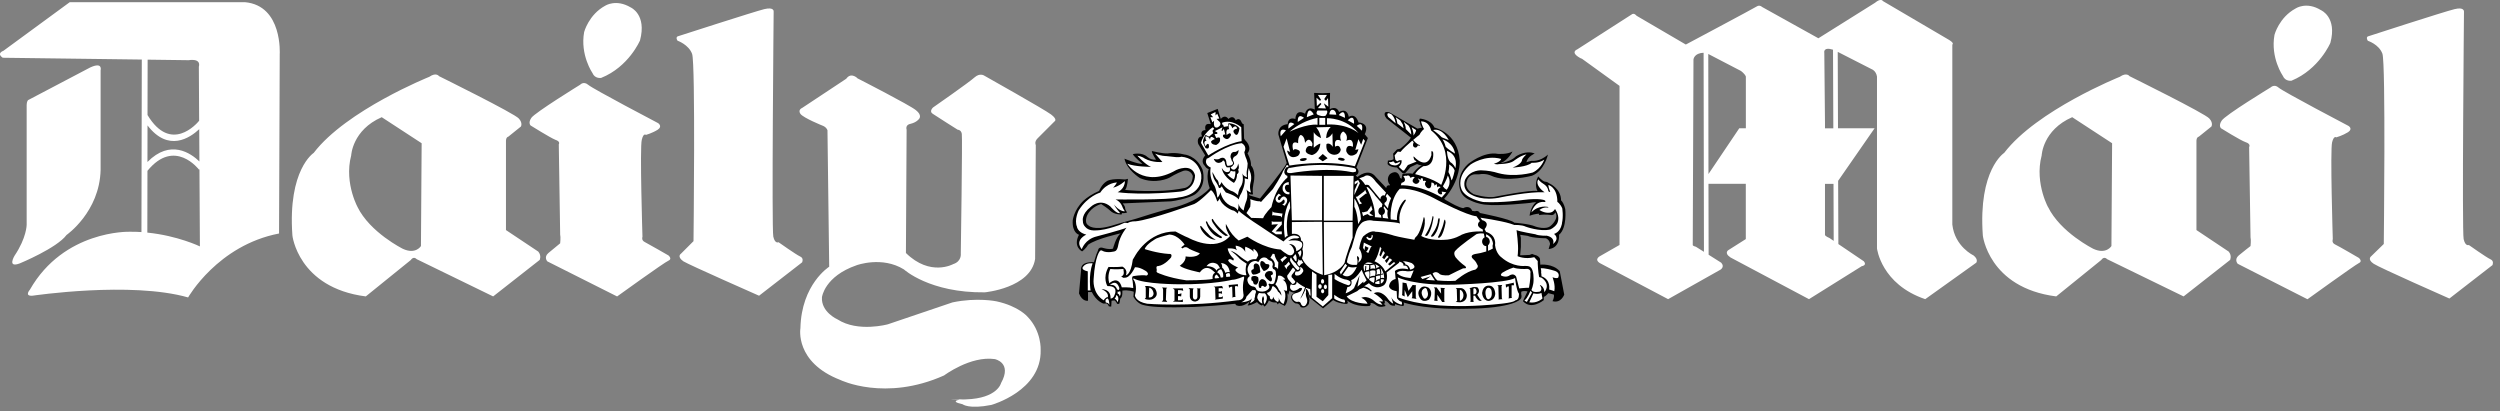
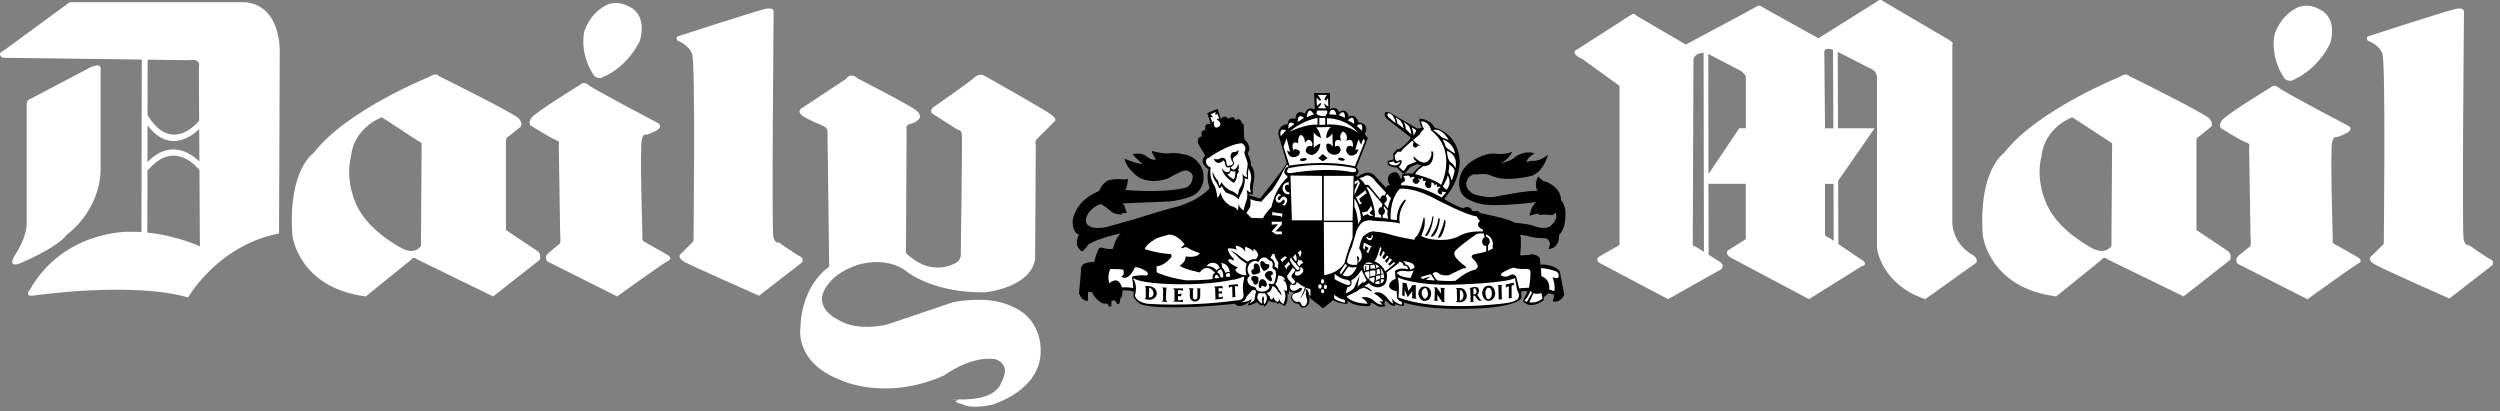
<svg xmlns="http://www.w3.org/2000/svg" fill="none" viewBox="0 0 152 25" height="25" width="152">
  <rect x="0" y="0" width="152" height="25" fill="#808080" stroke="none" />
  <g clip-path="url(#clip0_432_2602)">
    <path fill="white" d="M52.166 4.779C52.166 4.779 55.309 6.384 55.69 6.7C56.091 7.017 55.88 7.228 55.88 7.228C55.88 7.228 55.733 7.439 55.374 7.524C55.014 7.586 55.122 7.884 55.122 7.884L55.08 15.382C56.558 16.838 57.951 16.059 57.951 16.059C58.478 15.891 58.416 15.426 58.416 15.426C58.416 15.426 58.522 8.372 58.478 8.138C58.437 7.886 58.226 7.886 58.226 7.886C58.226 7.886 56.918 7.063 56.707 6.916C56.474 6.769 56.728 6.535 56.728 6.535C56.728 6.535 58.944 4.994 59.262 4.698C59.578 4.423 59.833 4.593 59.833 4.593C59.833 4.593 63.482 6.643 63.904 6.959C64.326 7.276 64.115 7.381 64.115 7.381L63.081 8.416C62.871 8.627 62.976 8.817 62.976 8.817L62.935 15.745C62.66 17.52 59.874 17.774 59.874 17.774C56.517 17.815 54.957 16.38 54.957 16.38C53.628 15.557 52.086 16.125 52.086 16.125C50.124 16.802 49.975 18.07 49.975 18.07C49.911 18.978 50.924 19.421 50.924 19.421C52.17 20.223 53.985 19.716 53.985 19.716C55.525 19.189 57.91 18.386 57.91 18.386C59.409 18.07 60.591 18.322 60.591 18.322C61.94 18.618 62.47 19.253 62.47 19.253C63.336 20.141 63.272 21.28 63.272 21.28C63.334 23.773 60.275 24.619 60.275 24.619C58.904 24.894 58.524 24.578 58.524 24.578C57.553 24.365 58.586 24.262 58.586 24.262C58.586 24.262 56.813 24.367 58.733 24.282C60.653 24.22 60.864 23.291 60.864 23.291C61.56 22.044 60.483 21.833 60.483 21.833C59.005 21.622 57.401 22.826 57.401 22.826C53.813 24.431 51.091 23.101 51.091 23.101C48.305 22.023 48.665 19.955 48.665 19.955C48.727 17.272 50.415 16.217 50.415 16.217L50.31 7.916C50.225 7.705 50.014 7.641 50.014 7.641C50.014 7.641 48.853 7.175 48.665 6.923C48.495 6.668 48.77 6.563 48.77 6.563L51.451 4.788C51.765 4.343 52.166 4.788 52.166 4.788V4.779ZM0.166 3.511C-0.235 3.235 0.207 3.089 0.207 3.089L4.24 0.133H14.897C17.197 0.344 17.007 3.3 17.007 3.3L16.966 14.197C13.231 14.915 11.437 18.084 11.437 18.084C7.954 17.091 1.983 17.978 1.983 17.978C1.456 18.02 1.814 17.618 1.814 17.618C3.883 13.986 7.849 14.091 7.849 14.091C8.105 14.087 8.355 14.091 8.6 14.11L8.621 3.621L0.166 3.511ZM5.484 4.102C6.265 3.742 6.117 4.272 6.117 4.272V10.333C6.055 12.89 4.048 14.284 4.048 14.284C3.456 15.086 1.2 16.015 1.2 16.015C0.418 16.311 0.883 15.55 0.883 15.55C1.621 14.454 1.621 13.669 1.621 13.669V6.384C1.621 6.173 1.706 6.088 1.706 6.088L5.484 4.102ZM8.955 14.142C10.8 14.328 12.154 14.981 12.154 14.981L12.127 10.294L12.099 10.314C12.099 10.314 10.619 8.358 8.965 10.386L8.958 14.139L8.955 14.142ZM12.124 9.819L12.113 7.854C11.547 8.384 10.232 9.273 8.969 7.625L8.965 9.849C10.355 8.436 11.606 9.317 12.124 9.817V9.819ZM12.108 7.342L12.09 4.061C12.236 3.513 11.478 3.66 11.478 3.66L8.976 3.627L8.969 6.994C10.385 9.342 11.964 7.521 12.108 7.342ZM41.234 2.201C41.234 2.201 45.877 0.701 46.468 0.555C47.079 0.408 47.038 0.701 47.038 0.701C47.038 0.701 46.912 13.924 47.017 14.387C47.123 14.85 47.334 14.726 47.334 14.726C47.334 14.726 48.411 15.488 48.642 15.591C48.896 15.697 48.768 15.951 48.768 15.951L46.151 17.98C46.151 17.98 41.887 16.1 41.551 15.889C41.129 15.593 41.404 15.424 41.404 15.424L42.165 14.662C42.165 14.662 42.291 3.848 42.08 3.277C41.869 2.706 41.193 2.474 41.193 2.474C41.044 2.24 41.234 2.199 41.234 2.199V2.201ZM36.022 4.442C36.169 4.802 36.549 4.737 36.549 4.737C38.237 4.061 38.913 2.456 38.913 2.456C39.335 0.871 38.343 0.449 38.343 0.449C37.456 -0.078 36.803 0.344 36.803 0.344C35.79 0.892 35.516 1.949 35.516 1.949C35.263 3.343 36.022 4.442 36.022 4.442ZM35.261 5.159C35.261 5.159 32.519 6.849 32.305 7.166C32.092 7.482 32.264 7.631 32.264 7.631C32.264 7.631 33.447 8.37 33.763 8.498C34.099 8.604 33.974 8.773 33.974 8.773L34.058 14.265C34.099 14.415 34.058 14.793 34.058 14.793C34.058 14.793 33.593 15.174 33.341 15.385C33.045 15.637 33.277 15.891 33.277 15.891L37.52 18.024C37.52 18.024 40.389 15.953 40.643 15.848C40.895 15.742 40.643 15.531 40.643 15.531C40.643 15.531 39.397 14.814 39.188 14.708C38.98 14.603 39.062 14.392 39.062 14.392C39.062 14.392 38.893 8.961 39.021 8.498C39.127 8.056 39.273 8.202 39.273 8.202C39.273 8.202 39.654 8.097 39.99 7.886C40.306 7.675 40.011 7.485 40.011 7.485C40.011 7.485 36.065 5.416 35.77 5.162C35.474 4.907 35.263 5.162 35.263 5.162L35.261 5.159ZM17.777 14.305C17.765 14.263 18.104 17.494 22.24 18.022L24.983 15.804C24.983 15.804 25.129 15.55 25.342 15.761L29.984 18.022L32.812 15.804C32.812 15.804 32.938 15.55 32.727 15.297L30.763 13.988V8.601C30.763 8.601 30.743 8.349 30.91 8.306L31.671 7.693C31.671 7.693 31.797 7.482 31.545 7.207C31.311 6.911 26.692 4.63 26.692 4.63C26.692 4.63 26.522 4.377 26.101 4.671C26.101 4.671 21.058 6.698 19.073 9.296C19.073 9.296 17.492 10.31 17.777 14.302V14.305ZM21.734 12.573C21.86 12.805 20.888 11.2 21.353 9.448C21.353 9.448 21.418 7.907 23.209 7.125L25.636 8.709L25.594 14.96C25.594 14.96 25.278 15.49 24.497 15.13C24.497 15.13 22.492 14.137 21.731 12.573H21.734ZM138.035 5.327C138.035 5.327 135.292 6.996 135.079 7.333C134.868 7.65 135.038 7.799 135.038 7.799C135.038 7.799 136.22 8.537 136.536 8.645C136.873 8.75 136.747 8.941 136.747 8.941L136.832 14.433C136.873 14.582 136.832 14.96 136.832 14.96C136.832 14.96 136.367 15.32 136.115 15.531C135.819 15.784 136.053 16.038 136.053 16.038L140.294 18.194C140.294 18.194 143.165 16.123 143.417 15.997C143.669 15.891 143.417 15.68 143.417 15.68C143.417 15.68 142.191 14.963 141.962 14.857C141.749 14.752 141.834 14.541 141.834 14.541C141.834 14.541 141.667 9.113 141.793 8.647C141.898 8.225 142.047 8.351 142.047 8.351C142.047 8.351 142.425 8.246 142.764 8.035C143.08 7.824 142.785 7.654 142.785 7.654C142.785 7.654 138.839 5.584 138.544 5.331C138.269 5.077 138.037 5.331 138.037 5.331L138.035 5.327ZM96.082 3.531C95.429 3.171 95.894 3.004 95.894 3.004L99.185 0.892C99.352 0.745 99.501 0.956 99.501 0.956L102.498 2.708C102.498 2.708 106.549 0.552 106.824 0.385C106.991 0.279 107.14 0.426 107.14 0.426L110.558 2.327L113.997 0.172C114.376 -0.145 114.483 0.066 114.483 0.066L118.514 2.433C118.85 2.644 118.701 2.708 118.701 2.708V13.649C118.85 14.999 119.989 15.529 119.989 15.529C120.305 15.781 120.156 15.972 120.156 15.972L117.054 18.189C114.373 17.281 114.121 15.105 114.121 15.105V4.653C114.057 4.293 113.805 4.21 113.805 4.21L111.734 3.153L111.75 7.799H113.975L111.759 10.993L111.773 14.839L113.322 15.887C113.532 16.139 113.196 16.183 113.196 16.183L109.986 18.189L105.217 15.655C104.775 15.359 105.112 15.19 105.112 15.19L106.145 14.536V11.177H103.875L103.884 15.488L104.649 15.972C104.883 16.224 104.608 16.394 104.608 16.394L101.421 18.189L97.264 15.992C96.905 15.758 97.285 15.57 97.285 15.57L98.467 14.894V5.221L96.188 3.575L96.08 3.531H96.082ZM111.45 3.022C110.82 2.827 110.918 3.217 110.918 3.217L110.959 7.462V7.801H111.466L111.447 3.022H111.45ZM111.477 11.179H110.959V14.284C110.98 14.369 111.234 14.472 111.234 14.472L111.489 14.646L111.477 11.179ZM103.877 10.578L105.747 7.799H106.148V4.653C106.086 4.485 105.852 4.315 105.852 4.315L103.863 3.281L103.875 10.58L103.877 10.578ZM103.579 3.21C102.997 3.224 102.963 3.616 102.963 3.616L102.919 14.896C102.919 14.958 103.109 15.002 103.109 15.002L103.6 15.311L103.579 3.21ZM120.555 14.305C120.544 14.263 120.883 17.494 125.018 18.022L127.761 15.804C127.761 15.804 127.91 15.55 128.121 15.761L132.763 18.022L135.59 15.804C135.59 15.804 135.716 15.55 135.505 15.297L133.544 13.988V8.601C133.544 8.601 133.523 8.349 133.693 8.306L134.454 7.693C134.454 7.693 134.58 7.482 134.328 7.207C134.094 6.911 129.473 4.63 129.473 4.63C129.473 4.63 129.305 4.377 128.881 4.671C128.881 4.671 123.838 6.698 121.854 9.296C121.854 9.296 120.271 10.31 120.555 14.302V14.305ZM124.512 12.573C124.638 12.805 123.667 11.2 124.134 9.448C124.134 9.448 124.196 7.907 125.99 7.125L128.416 8.709L128.375 14.96C128.375 14.96 128.059 15.49 127.278 15.13C127.278 15.13 125.273 14.137 124.514 12.573H124.512ZM144.008 2.201C144.008 2.201 148.627 0.701 149.241 0.555C149.83 0.408 149.81 0.701 149.81 0.701C149.81 0.701 149.684 14.071 149.789 14.536C149.894 14.999 150.105 14.896 150.105 14.896C150.105 14.896 151.182 15.658 151.414 15.761C151.666 15.866 151.54 16.121 151.54 16.121L148.923 18.15C148.923 18.15 144.659 16.27 144.322 16.038C143.901 15.763 144.173 15.575 144.173 15.575L144.934 14.834C144.934 14.834 145.06 3.829 144.849 3.261C144.638 2.692 143.962 2.479 143.962 2.479C143.816 2.224 144.004 2.203 144.004 2.203L144.008 2.201ZM138.796 4.611C138.945 4.971 139.323 4.907 139.323 4.907C141.011 4.21 141.687 2.605 141.687 2.605C142.109 1.041 141.117 0.619 141.117 0.619C140.23 0.071 139.577 0.513 139.577 0.513C138.562 1.061 138.289 2.119 138.289 2.119C138.035 3.513 138.796 4.611 138.796 4.611Z" clip-rule="evenodd" fill-rule="evenodd" />
    <path fill="black" d="M76.837 13.736L77.174 13.988C77.132 13.61 77.194 12.975 77.194 12.975C76.94 13.142 76.878 13.461 76.878 13.461L76.518 13.502L76.834 13.736H76.837Z" clip-rule="evenodd" fill-rule="evenodd" />
    <path fill="black" d="M90.661 16.479C90.62 16.394 90.555 16.332 90.448 16.332C90.34 16.332 90.237 16.438 90.237 16.584C90.237 16.731 90.343 16.837 90.448 16.837C90.574 16.837 90.682 16.731 90.682 16.584C90.682 16.543 90.661 16.52 90.661 16.479Z" clip-rule="evenodd" fill-rule="evenodd" />
    <path fill="black" d="M90.651 15.488C90.656 15.507 90.661 15.529 90.661 15.55C90.661 15.658 90.592 15.752 90.491 15.789V16.1C90.608 16.112 90.716 16.172 90.787 16.268C90.855 16.36 90.892 16.47 90.892 16.584C90.892 16.811 90.764 16.997 90.574 17.052C91.094 17.011 91.421 16.965 91.421 16.965C90.915 16.86 91.208 16.564 91.208 16.564C91.442 16.373 91.884 16.224 91.884 16.224C91.357 16.16 91.062 15.738 90.933 15.486H90.651V15.488Z" clip-rule="evenodd" fill-rule="evenodd" />
    <path fill="black" d="M90.385 17.066C90.184 17.031 90.026 16.834 90.026 16.584C90.026 16.334 90.17 16.153 90.362 16.11V15.8C90.243 15.782 90.149 15.69 90.131 15.571C89.92 15.635 89.73 15.635 89.73 15.635C89.689 15.74 89.771 15.784 89.771 15.784C90.214 16.1 89.92 16.396 89.92 16.396C89.71 16.587 89.604 16.587 89.604 16.587C89.393 16.651 88.887 17.093 88.887 17.093C89.451 17.112 89.968 17.093 90.385 17.066Z" clip-rule="evenodd" fill-rule="evenodd" />
    <path fill="black" d="M84.604 15.107C84.643 15.107 84.68 15.096 84.71 15.073L85.131 15.254C85.131 15.38 85.216 15.488 85.322 15.488C85.388 15.488 85.445 15.447 85.48 15.385L85.837 15.438C85.86 15.543 85.933 15.614 86.018 15.614C86.117 15.614 86.213 15.525 86.227 15.394L86.524 15.252C86.559 15.305 86.612 15.339 86.673 15.339C86.779 15.339 86.884 15.233 86.884 15.105L87.074 14.791C87.434 14.819 87.794 14.812 88.151 14.77C88.719 14.475 89.185 14.305 89.185 14.305C89.015 14.431 88.846 14.539 88.74 14.665C88.635 14.77 88.536 14.883 88.445 15.002C88.289 15.114 88.202 15.298 88.211 15.488C88.227 15.61 88.27 15.724 88.337 15.825C88.442 15.951 88.591 16.015 88.591 16.015L88.825 16.227C88.635 16.375 88.211 16.479 88.211 16.479C87.977 16.566 87.663 16.417 87.663 16.417C86.923 16.249 86.671 16.584 86.671 16.584C86.522 16.752 86.249 16.774 86.249 16.774L86.376 16.965C86.101 17.05 85.954 16.944 85.954 16.944C85.933 16.584 86.121 16.227 86.121 16.227C86.036 15.658 84.854 15.761 84.854 15.761L84.561 15.486L84.497 15.422L83.821 14.789C83.821 14.979 83.736 15.254 83.633 15.488C83.548 15.676 83.443 15.848 83.443 15.848L83.191 15.72C83.239 15.649 83.273 15.571 83.296 15.488C83.507 14.981 83.656 14.261 83.656 14.261C83.782 14.261 83.889 14.282 83.972 14.303C84.036 14.344 84.077 14.367 84.077 14.367C84.126 14.39 84.18 14.413 84.238 14.435L84.472 14.766C84.449 14.805 84.437 14.848 84.437 14.894C84.437 15.02 84.499 15.105 84.604 15.105V15.107Z" clip-rule="evenodd" fill-rule="evenodd" />
    <path fill="black" d="M86.959 14.78L86.835 14.954C86.801 14.894 86.739 14.857 86.67 14.855C86.565 14.855 86.48 14.961 86.48 15.107C86.48 15.128 86.48 15.149 86.487 15.167L86.219 15.293C86.191 15.195 86.104 15.107 86.017 15.107C85.912 15.107 85.829 15.233 85.829 15.36L85.508 15.305C85.511 15.289 85.513 15.273 85.513 15.257C85.513 15.13 85.426 15.002 85.323 15.002C85.243 15.002 85.178 15.073 85.149 15.16L84.775 14.993C84.789 14.963 84.794 14.931 84.794 14.899C84.794 14.793 84.709 14.688 84.603 14.688C84.587 14.688 84.569 14.688 84.555 14.697L84.457 14.518C84.995 14.692 85.66 14.814 85.66 14.814H86.125L86.274 14.58C86.466 14.688 86.714 14.747 86.963 14.78H86.959Z" clip-rule="evenodd" fill-rule="evenodd" />
    <path fill="black" d="M84.458 11.172C84.477 11.193 84.493 11.214 84.509 11.232L84.481 11.28C84.467 11.271 84.451 11.266 84.433 11.264C84.348 11.264 84.284 11.349 84.284 11.434L84.263 11.413L84.094 11.223L84.032 11.161L83.652 10.76C83.209 10.168 82.534 10.76 82.534 10.76L82.428 10.675C82.785 10.464 82.469 10.189 82.469 10.189L83.166 8.393L82.976 8.161C83.315 7.464 82.598 7.444 82.598 7.444C82.385 6.811 82.007 7.107 82.007 7.107C81.88 6.494 81.415 6.811 81.415 6.811C81.248 6.389 80.847 6.641 80.847 6.641L80.868 5.648L80.405 5.669L79.899 5.648L79.94 6.662C79.433 6.409 79.349 6.916 79.349 6.916C78.76 6.577 78.76 7.233 78.76 7.233C78.274 7.084 78.295 7.549 78.295 7.549C77.642 7.611 77.727 8.182 77.727 8.182L78.233 9.913C78.107 10.23 76.608 12.069 76.608 12.069L75.974 11.879L75.932 11.773C76.079 11.858 76.187 11.814 76.187 11.814C76.125 11.603 76.207 11.181 76.207 11.181C76.398 10.358 76.061 10.062 76.061 10.062C76.081 9.723 75.85 9.324 75.85 9.324C76.166 8.923 75.703 8.521 75.703 8.521L75.639 8.416L75.618 7.549C75.534 7.549 75.493 7.444 75.493 7.444C75.367 7.084 75.133 7.317 75.133 7.317C74.963 6.937 74.691 7.233 74.691 7.233C74.457 6.916 74.225 7.233 74.225 7.233L74.035 6.62L73.403 6.873L73.614 7.549C73.149 7.444 73.297 7.909 73.297 7.909C72.897 7.93 73.087 8.29 73.087 8.29C72.706 8.331 72.855 8.755 72.855 8.755L73.277 9.452C72.938 9.833 73.256 10.085 73.256 10.085C73.362 10.276 73.49 10.276 73.49 10.276C73.3 10.847 73.552 11.438 73.552 11.438C73.277 11.755 72.876 12.007 72.519 12.197C71.992 12.452 71.526 12.578 71.526 12.578C70.704 12.768 69.079 13.296 69.079 13.296C68.509 13.443 67.602 13.718 67.602 13.718C66.463 14.057 66.167 13.697 66.167 13.697C65.892 13.527 66.105 13.082 66.105 13.082C66.38 12.534 66.951 12.406 66.951 12.406C67.352 12.661 67.498 12.807 67.498 12.807C67.75 13.062 68.195 13.041 68.195 13.041L68.216 12.956C68.406 12.977 68.532 12.915 68.532 12.915C68.406 12.789 68.406 12.64 68.406 12.64C68.406 12.534 68.259 12.367 68.259 12.367L71.192 12.241C71.297 12.22 71.382 12.22 71.467 12.2C72.48 12.009 72.713 11.778 72.713 11.778C73.41 11.227 73.114 10.319 73.114 10.319C72.734 9.432 71.996 9.391 71.996 9.391C71.425 9.244 71.004 9.329 71.004 9.329C70.688 9.349 70.035 9.182 70.035 9.182C70.014 9.308 70.287 9.709 70.287 9.709C70.097 9.728 69.906 9.666 69.76 9.542C69.421 9.225 68.873 9.372 68.873 9.372C68.958 9.542 69.464 9.964 69.464 9.964C69.169 9.984 68.367 9.647 68.367 9.647C68.513 10.345 69.315 10.831 69.315 10.831C70.264 11.232 71.089 10.81 71.089 10.81C71.49 10.558 71.891 10.409 71.891 10.409C72.122 10.303 72.392 10.404 72.498 10.636C72.507 10.659 72.516 10.682 72.523 10.704C72.482 11.422 71.953 11.443 71.953 11.443C70.433 11.759 68.408 11.548 68.408 11.548C68.555 11.358 68.578 10.872 68.578 10.872L68.408 10.913C67.521 10.828 67.29 11.019 67.29 11.019C66.974 11.209 66.825 11.61 66.825 11.61C66.424 11.78 66.108 11.991 65.874 12.202C65.283 12.773 65.221 13.406 65.221 13.406C65.18 14.167 65.601 14.273 65.601 14.273C65.221 15.011 65.791 15.286 65.791 15.286C66.046 15.098 66.151 14.885 66.151 14.885C66.657 14.507 68.135 14.188 68.135 14.188C67.84 14.422 67.67 15.117 67.67 15.117C67.418 15.201 66.994 15.052 66.994 15.052C66.763 15.032 66.763 15.222 66.763 15.222L66.657 15.474L66.511 15.94C65.603 15.899 65.73 16.426 65.73 16.426L65.603 17.841C65.814 18.368 66.151 18.284 66.151 18.284V17.756H66.382C66.657 18.325 67.079 18.453 67.079 18.453H67.205C67.352 18.412 67.416 18.623 67.416 18.623L67.562 18.643L67.583 18.284L67.75 18.263C67.856 18.304 67.92 18.474 67.92 18.474H68.046C68.087 18.389 68.11 18.157 68.11 18.157C68.28 18.052 68.236 17.671 68.236 17.671C68.575 17.607 68.933 17.735 68.933 17.735L68.912 18.05C69.164 18.471 69.483 18.536 69.483 18.536C69.693 18.598 70.01 18.641 70.39 18.662C71.045 18.703 71.868 18.683 72.626 18.662C73.451 18.621 74.274 18.556 75.096 18.471C75.181 18.598 75.222 18.577 75.222 18.577C75.582 18.703 75.983 18.322 75.983 18.322L75.857 18.577C76.132 18.556 76.427 18.364 76.427 18.364C76.501 18.465 76.604 18.538 76.723 18.577L76.787 18.513L76.872 18.639C77.039 18.554 77.147 18.261 77.147 18.261C77.337 18.428 77.612 18.387 77.612 18.387L77.697 18.513L77.758 18.407C77.885 18.494 78.118 18.598 78.118 18.598C78.373 18.281 78.267 17.818 78.267 17.818L78.331 17.923L78.393 17.671C78.519 17.797 78.732 17.797 78.732 17.797C78.331 17.965 78.563 18.263 78.563 18.263C78.613 18.345 78.686 18.412 78.776 18.451C78.916 18.433 79.044 18.526 79.071 18.664C79.388 18.813 79.578 18.474 79.578 18.474L79.619 18.221C79.555 18.073 79.555 17.841 79.555 17.841L79.619 18.116L79.724 18.18L80.442 18.749L81.056 18.242C81.392 18.476 81.858 18.476 81.858 18.476C82.025 18.476 81.899 18.265 81.899 18.265C82.449 18.708 83.269 18.602 83.269 18.602C83.395 18.497 83.31 18.435 83.31 18.435C83.459 18.371 83.711 18.584 83.711 18.584C83.922 18.731 84.238 18.605 84.238 18.605C84.218 18.499 84.112 18.478 84.112 18.478C84.261 18.478 84.176 18.267 84.176 18.267C84.323 18.288 84.451 18.455 84.451 18.455C84.577 18.625 84.811 18.584 84.811 18.584L84.832 18.478C84.981 18.584 85.317 18.605 85.317 18.605C85.404 18.52 85.338 18.393 85.338 18.393C86.857 18.859 89.114 18.772 89.114 18.772C92.049 18.751 92.45 18.183 92.45 18.183C92.555 18.054 92.491 17.907 92.491 17.907V17.74C92.64 17.653 92.872 17.719 92.872 17.719L92.659 18.162L92.597 18.311C93.103 18.88 93.861 18.247 93.861 18.247V18.056C94.01 17.994 94.136 17.825 94.136 17.825L94.475 17.91C94.517 18.1 94.391 18.311 94.391 18.311C94.918 18.458 95.106 17.91 95.106 17.91L94.833 16.492C94.411 16.006 93.651 16.091 93.651 16.091L93.63 15.731C93.589 15.605 93.442 15.52 93.314 15.499L93.151 15.44L92.998 15.499C92.764 15.52 92.427 15.52 92.427 15.52V15.499L92.468 15.013V14.465L92.427 14.275L92.872 14.339C93.208 14.486 93.99 14.486 93.99 14.486C94.242 14.591 94.242 14.846 94.242 14.846L94.157 15.142C94.874 15.078 94.789 14.275 94.789 14.275C95.296 13.853 95.167 12.711 95.167 12.711C95.103 12.436 95 12.268 94.934 12.204L94.913 12.184C94.913 11.464 94.196 11.147 94.196 11.147C94.07 11.042 93.921 11.042 93.921 11.042C93.754 11 93.52 10.725 93.52 10.725C93.245 11.232 93.479 11.613 93.479 11.613C93.057 11.528 90.945 11.952 90.945 11.952C90.438 12.078 89.595 11.805 89.595 11.805C89.066 11.509 89.153 11.129 89.153 11.129C89.258 10.517 89.765 10.601 89.765 10.601H89.914C90.356 10.517 90.674 10.686 90.674 10.686C91.561 11.108 93.142 10.686 93.142 10.686C93.903 10.39 94.114 9.397 94.114 9.397C93.607 9.863 93.121 9.778 93.121 9.778C93.014 9.799 92.908 9.829 92.805 9.863C92.89 9.503 93.311 9.335 93.311 9.335C92.764 9.104 92.173 9.505 92.173 9.505C91.877 9.822 91.222 9.927 91.222 9.927C91.708 9.737 91.962 9.209 91.962 9.209C91.646 9.4 91.075 9.356 91.075 9.356C90.209 9.186 89.261 9.968 89.261 9.968C88.394 10.771 88.818 11.659 88.818 11.659C88.924 11.911 89.178 12.101 89.451 12.207C89.852 12.397 90.273 12.441 90.273 12.441C91.181 12.546 93.039 12.335 93.039 12.335C93.206 12.294 93.399 12.294 93.399 12.294C93.059 12.548 92.998 13.117 92.998 13.117C93.334 12.991 93.587 12.991 93.587 12.991L93.566 13.076C93.967 13.011 94.304 13.076 94.304 13.076C94.517 13.096 94.558 12.908 94.558 12.908C94.81 13.287 94.304 13.711 94.304 13.711C94.008 14.007 93.355 13.773 93.355 13.773C92.995 13.605 92.067 13.539 92.067 13.539C91.9 13.328 89.978 12.95 89.978 12.95C89.872 12.759 89.682 12.844 89.682 12.844L89.513 12.823C89.345 12.422 88.965 12.656 88.965 12.656C88.69 12.615 88.248 12.36 87.993 12.213C87.868 12.152 87.806 12.087 87.806 12.087C88.818 10.968 88.754 9.764 88.754 9.764C88.628 8.033 87.215 7.758 87.215 7.758C87.004 7.251 86.328 7.21 86.328 7.21L86.287 7.315L86.348 7.462C86.328 7.567 86.454 7.758 86.454 7.758L86.179 7.82L84.47 6.827C84.048 6.721 84.218 7.079 84.218 7.079L84.302 7.205L85.78 8.368C85.631 8.664 85.127 9.044 85.127 9.044L84.937 9.086L84.703 9.338L84.724 9.677C84.618 9.762 84.385 9.762 84.385 9.762L84.364 9.973C84.511 10.184 84.932 10.184 84.932 10.184L85.269 10.521C85.375 10.585 85.459 10.5 85.459 10.5L85.755 10.163L86.156 9.973C86.261 10.035 86.451 10.058 86.451 10.058C86.177 10.163 85.883 10.565 85.883 10.565C85.65 10.5 85.269 10.585 85.269 10.585L85.228 10.817L85.217 10.872L85.125 10.817C84.976 10.205 84.511 10.585 84.511 10.585C84.355 10.753 84.341 11.005 84.472 11.191L84.458 11.172Z" clip-rule="evenodd" fill-rule="evenodd" />
    <path fill="black" d="M84.47 11.615C84.52 11.592 84.561 11.519 84.561 11.434C84.561 11.409 84.557 11.386 84.545 11.363L84.573 11.292C84.639 11.344 84.722 11.374 84.806 11.374C85.024 11.367 85.109 11.053 85.109 11.053H85.162L85.109 11.305C84.896 11.431 84.708 11.853 84.708 11.853L84.467 11.615H84.47Z" clip-rule="evenodd" fill-rule="evenodd" />
    <path fill="black" d="M84.6 11.012C84.488 10.778 84.728 10.672 84.728 10.672C85.024 10.631 84.962 11.01 84.962 11.01C84.882 11.108 84.82 11.145 84.767 11.149C84.653 11.159 84.602 11.012 84.6 11.01V11.012Z" clip-rule="evenodd" fill-rule="evenodd" />
-     <path fill="black" d="M73.08 15.467C72.91 15.617 72.615 15.828 72.234 15.848L72.065 16.121L72.466 16.227L72.551 16.268L72.91 16.373C72.91 16.373 72.931 16.139 73.206 16.183C73.206 16.183 73.396 15.676 74.155 15.846C74.155 15.846 74.281 15.805 74.45 15.887C74.514 15.928 74.576 15.972 74.64 16.034L74.555 15.759C74.555 15.759 74.64 15.633 74.851 15.674C74.851 15.674 74.766 15.589 74.704 15.463C74.615 15.339 74.565 15.192 74.558 15.041C74.558 15.041 74.81 14.935 75.064 14.979V14.745H75.211L74.936 14.578C74.936 14.578 74.239 15.357 72.931 14.979C72.672 14.906 72.425 14.8 72.193 14.663C72.193 14.663 72.448 15.296 73.249 15.275C73.249 15.275 73.188 15.36 73.082 15.465L73.08 15.467Z" clip-rule="evenodd" fill-rule="evenodd" />
-     <path fill="black" d="M69.684 15.467C70.106 15.594 70.846 15.658 70.846 15.658C70.782 15.72 70.72 15.784 70.656 15.825C70.424 16.015 70.234 16.059 70.234 16.059C70.108 16.27 70.172 16.651 70.172 16.651C70.234 16.736 70.424 16.797 70.594 16.862C70.805 16.947 71.016 17.011 71.016 17.011C70.759 17.064 70.493 17.064 70.234 17.011C70.001 16.99 69.854 16.924 69.854 16.924L69.959 16.713C69.875 16.162 69.052 16.1 69.052 16.1L69.093 15.848C69.199 15.72 69.304 15.573 69.348 15.467C69.373 15.428 69.396 15.385 69.409 15.341C69.451 15.383 69.556 15.426 69.664 15.467H69.684Z" clip-rule="evenodd" fill-rule="evenodd" />
    <path fill="black" d="M84.709 17.22C84.645 17.261 84.604 17.304 84.604 17.387C84.604 17.387 84.645 17.513 84.92 17.598C84.92 17.598 84.961 17.366 84.899 17.112C84.899 17.112 84.794 17.153 84.711 17.217L84.709 17.22Z" clip-rule="evenodd" fill-rule="evenodd" />
    <path fill="black" d="M75.087 16.839L75.234 16.797C75.234 16.797 75.087 16.671 75.066 16.587C75.066 16.587 75.066 16.419 74.876 16.27L74.897 16.419V16.63L74.959 16.694V16.862L75.085 16.841L75.087 16.839Z" clip-rule="evenodd" fill-rule="evenodd" />
    <path fill="black" d="M75.76 17.579L75.781 17.896L76.056 17.6C76.012 17.6 75.971 17.577 75.95 17.538C75.845 17.453 75.783 17.327 75.783 17.327L75.763 17.579H75.76Z" clip-rule="evenodd" fill-rule="evenodd" />
    <path fill="black" d="M76.715 15.474C76.875 15.456 77.01 15.467 77.086 15.559C77.086 15.424 77.143 15.291 77.345 15.256C77.345 15.256 76.903 15.172 76.499 15.023C76.247 14.938 75.993 14.832 75.908 14.706L75.718 14.77L75.569 14.832V14.896C75.569 14.896 75.97 14.958 76.181 15.13V15.043C76.181 15.043 76.566 15.117 76.712 15.477L76.715 15.474Z" clip-rule="evenodd" fill-rule="evenodd" />
    <path fill="black" d="M77.829 16.311C77.829 16.27 77.85 16.226 77.85 16.162L78.166 16.502C78.166 16.502 78.228 16.713 78.102 16.839C78.102 16.839 78.04 16.777 77.956 16.733C77.903 16.706 77.846 16.692 77.786 16.692L77.765 16.417C77.765 16.417 77.807 16.373 77.827 16.309L77.829 16.311Z" clip-rule="evenodd" fill-rule="evenodd" />
    <path fill="white" d="M73.608 6.955L73.903 6.808V7.019L74.008 6.914L74.135 7.21L73.967 7.23L74.073 7.336C74.304 7.506 74.157 7.652 74.157 7.652L74.052 7.737C73.713 7.863 73.821 7.336 73.821 7.336L73.715 7.441L73.589 7.125H73.759L73.61 6.955H73.608Z" clip-rule="evenodd" fill-rule="evenodd" />
-     <path fill="white" d="M73.292 8.285C73.547 8.306 73.567 8.496 73.567 8.496C73.588 8.136 73.863 8.455 73.863 8.455C73.774 8.482 73.693 8.533 73.632 8.602C73.632 8.813 73.948 8.813 73.948 8.813C74.223 8.664 74.179 8.496 74.179 8.496C74.22 8.262 73.948 8.391 73.948 8.391L73.842 8.159L74.012 8.138V8.054L73.865 7.969L74.33 7.737L74.266 7.928L74.307 7.969L74.413 7.843L74.498 8.182C74.287 8.141 74.372 8.329 74.372 8.329C74.491 8.457 74.587 8.471 74.658 8.443C74.718 8.416 74.766 8.368 74.793 8.308C74.919 8.161 74.773 8.097 74.773 8.097C74.605 8.159 74.582 8.223 74.582 8.223C74.498 7.781 74.729 7.863 74.729 7.863C74.667 7.652 74.729 7.547 74.729 7.547C74.899 7.632 74.919 7.799 74.919 7.799C75.171 7.524 75.215 7.82 75.215 7.82C74.878 7.884 75.025 8.074 75.025 8.074C75.105 8.2 75.167 8.219 75.215 8.189C75.323 8.12 75.361 7.797 75.361 7.797C75.171 7.522 74.686 7.473 74.686 7.501L74.665 7.673L74.411 7.714L74.369 7.588L74.307 7.567V7.462C74.919 7.23 75.469 7.737 75.469 7.737L75.49 8.583C74.582 8.709 73.464 9.45 73.464 9.45L73.022 8.689C73.171 8.077 73.739 7.739 73.739 7.739L73.824 7.824L73.719 7.95L73.76 8.097L73.508 8.308L73.297 8.203C73.205 8.363 73.118 8.519 73.15 8.689L73.297 9.005C73.593 9.131 73.487 8.774 73.487 8.774C73.402 8.668 73.297 8.9 73.297 8.9C73.107 8.54 73.361 8.56 73.361 8.56C73.256 8.46 73.299 8.29 73.299 8.29L73.292 8.285ZM66.432 16.015C66.157 16.733 66.306 17.662 66.306 17.662H66.137V16.499C65.651 16.394 65.862 16.204 65.862 16.204C66.052 15.949 66.432 16.013 66.432 16.013V16.015ZM67.36 18.148C67.466 18.316 67.445 18.549 67.445 18.549C67.404 18.382 67.234 18.4 67.234 18.4C67.15 18.148 67.36 18.148 67.36 18.148ZM67.761 18.148C67.867 18.086 67.867 17.937 67.867 17.937C68.1 18.043 67.951 18.38 67.951 18.38C67.91 18.231 67.761 18.146 67.761 18.146V18.148ZM67.489 17.327C67.828 17.263 67.91 17.579 67.91 17.579C68.057 17.729 68.057 17.515 68.057 17.515C67.867 16.924 67.486 17.327 67.486 17.327H67.489ZM67.951 17.729C68.057 17.77 68.098 17.687 68.098 17.687C68.183 17.875 68.078 18.024 68.078 18.024C68.057 17.857 67.951 17.857 67.951 17.857V17.731V17.729Z" clip-rule="evenodd" fill-rule="evenodd" />
-     <path fill="white" d="M68.206 17.474C67.995 16.694 67.445 17.222 67.445 17.222C67.299 16.736 67.509 16.355 67.509 16.355C67.826 16.396 68.247 16.355 68.247 16.355C68.353 16.355 68.309 16.419 68.309 16.419C68.394 16.797 68.162 16.797 68.162 16.797C68.332 16.947 68.373 16.882 68.373 16.882C68.712 16.924 69.005 16.249 69.005 16.249C69.322 16.229 69.702 16.502 69.702 16.502C69.913 16.692 69.702 16.754 69.702 16.754C69.406 16.692 68.879 16.795 68.879 16.795C68.818 16.837 68.838 16.965 68.838 16.965C68.879 17.091 68.902 17.513 68.902 17.513C68.627 17.451 68.206 17.472 68.206 17.472V17.474ZM69.599 15.149C69.684 14.832 70.316 14.495 70.316 14.495C70.632 14.369 71.097 14.261 71.097 14.261C71.647 14.282 72.025 14.873 72.025 14.873L71.815 15.041L71.899 15.105C72.09 14.915 72.3 15.126 72.3 15.126C72.49 15.231 72.953 15.401 72.953 15.401C72.743 15.715 72.087 15.589 72.087 15.589C72.108 15.928 71.728 16.158 71.728 16.158C71.982 16.371 72.951 16.561 72.951 16.561C73.311 16.055 73.689 16.412 73.689 16.412C73.774 16.474 73.879 16.58 73.879 16.58C73.668 16.685 73.73 16.96 73.73 16.96C73.308 17.045 72.126 17.045 72.126 17.045C70.965 16.875 70.376 16.58 70.376 16.58C70.27 16.515 70.335 16.431 70.335 16.431L70.314 16.304C70.293 16.155 70.419 16.178 70.419 16.178C70.841 16.114 71.201 15.651 71.201 15.651C71.306 15.399 71.075 15.44 71.075 15.44C70.357 15.399 69.597 15.144 69.597 15.144L69.599 15.149Z" clip-rule="evenodd" fill-rule="evenodd" />
+     <path fill="white" d="M68.206 17.474C67.995 16.694 67.445 17.222 67.445 17.222C67.299 16.736 67.509 16.355 67.509 16.355C68.353 16.355 68.309 16.419 68.309 16.419C68.394 16.797 68.162 16.797 68.162 16.797C68.332 16.947 68.373 16.882 68.373 16.882C68.712 16.924 69.005 16.249 69.005 16.249C69.322 16.229 69.702 16.502 69.702 16.502C69.913 16.692 69.702 16.754 69.702 16.754C69.406 16.692 68.879 16.795 68.879 16.795C68.818 16.837 68.838 16.965 68.838 16.965C68.879 17.091 68.902 17.513 68.902 17.513C68.627 17.451 68.206 17.472 68.206 17.472V17.474ZM69.599 15.149C69.684 14.832 70.316 14.495 70.316 14.495C70.632 14.369 71.097 14.261 71.097 14.261C71.647 14.282 72.025 14.873 72.025 14.873L71.815 15.041L71.899 15.105C72.09 14.915 72.3 15.126 72.3 15.126C72.49 15.231 72.953 15.401 72.953 15.401C72.743 15.715 72.087 15.589 72.087 15.589C72.108 15.928 71.728 16.158 71.728 16.158C71.982 16.371 72.951 16.561 72.951 16.561C73.311 16.055 73.689 16.412 73.689 16.412C73.774 16.474 73.879 16.58 73.879 16.58C73.668 16.685 73.73 16.96 73.73 16.96C73.308 17.045 72.126 17.045 72.126 17.045C70.965 16.875 70.376 16.58 70.376 16.58C70.27 16.515 70.335 16.431 70.335 16.431L70.314 16.304C70.293 16.155 70.419 16.178 70.419 16.178C70.841 16.114 71.201 15.651 71.201 15.651C71.306 15.399 71.075 15.44 71.075 15.44C70.357 15.399 69.597 15.144 69.597 15.144L69.599 15.149Z" clip-rule="evenodd" fill-rule="evenodd" />
    <path fill="white" d="M73.354 16.185C73.629 15.807 74.007 16.059 74.007 16.059C74.092 16.121 74.177 16.311 74.177 16.311C74.007 16.311 73.966 16.46 73.966 16.46C73.819 16.162 73.354 16.185 73.354 16.185ZM73.86 16.924C73.819 16.756 73.966 16.692 73.966 16.692C74.05 16.754 74.133 16.903 74.133 16.903C74.048 16.924 73.858 16.924 73.858 16.924H73.86ZM74.009 16.566C74.2 16.651 74.22 16.88 74.22 16.88L74.367 16.859C74.408 16.543 74.241 16.373 74.241 16.373C74.05 16.394 74.009 16.564 74.009 16.564V16.566ZM74.22 15.995C74.326 16.059 74.305 16.27 74.305 16.27C74.451 16.376 74.495 16.587 74.495 16.587C74.6 16.522 74.77 16.545 74.77 16.545C74.685 15.954 74.222 15.997 74.222 15.997L74.22 15.995ZM74.536 16.671L74.557 16.839L74.788 16.818C74.809 16.692 74.747 16.607 74.747 16.607C74.621 16.584 74.536 16.669 74.536 16.669V16.671ZM76.014 12.108C76.055 12.275 76.014 12.573 76.014 12.573C75.95 12.7 75.783 12.952 75.783 12.952L76.078 13.248L76.798 13.268C76.882 13.016 77.304 12.592 77.304 12.592C77.579 11.324 78.273 10.796 78.273 10.796V10.691C78.106 10.649 78.085 10.48 78.085 10.48C78.083 10.347 78.145 10.221 78.253 10.143C78.338 10.228 78.338 10.079 78.338 10.079C78.296 10.037 78.232 10.037 78.232 10.037L78.191 10.122L78.003 10.418C77.918 10.693 77.389 11.496 77.389 11.496C77.222 11.665 76.672 12.278 76.672 12.278L76.587 12.236C76.399 12.259 76.019 12.11 76.019 12.11L76.014 12.108ZM77.238 15.678L77.384 15.426L77.49 15.447C77.531 15.743 77.723 15.954 77.723 15.954L77.703 16.376C77.641 16.227 77.492 16.227 77.492 16.227C77.597 15.848 77.238 15.678 77.238 15.678ZM76.287 17.641H76.14L75.78 18.043C75.76 18.277 75.464 18.382 75.464 18.382C76.035 18.341 76.12 18.13 76.12 18.13C76.09 18.24 76.049 18.345 75.993 18.444C76.351 18.256 76.269 18.171 76.269 18.171C76.333 17.958 76.31 17.937 76.31 17.937C76.33 17.832 76.351 17.811 76.351 17.811C76.394 17.639 76.289 17.639 76.289 17.639L76.287 17.641ZM76.541 17.811C76.775 17.852 76.901 17.832 76.901 17.832C77.196 18.107 76.88 18.508 76.88 18.508C76.796 18.318 76.839 18.233 76.839 18.233C76.88 18.128 76.798 17.999 76.798 17.999C76.669 18.169 76.754 18.465 76.754 18.465C76.502 18.359 76.44 18.105 76.44 18.105C76.44 17.937 76.546 17.811 76.546 17.811H76.541ZM78.903 15.36L79.094 15.213C79.178 15.424 79.032 15.635 79.032 15.635C79.007 15.536 78.963 15.442 78.903 15.36ZM78.61 15.635C78.674 15.573 78.759 15.447 78.759 15.447C78.885 15.635 78.821 15.889 78.821 15.889C78.716 15.825 78.759 15.869 78.759 15.869L78.61 15.635Z" clip-rule="evenodd" fill-rule="evenodd" />
-     <path fill="white" d="M78.547 13.502V14.22C79.161 14.156 79.097 14.621 79.097 14.621C79.349 14.706 79.181 15.149 79.181 15.149C79.287 15.403 79.161 15.699 79.161 15.699C79.477 16.438 80.425 16.713 80.425 16.713L80.384 13.482L78.547 13.502ZM78.421 12.234L78.441 12.656C78.102 13.374 78.292 14.346 78.292 14.346C78.219 14.358 78.157 14.406 78.125 14.472C77.891 12.952 78.421 12.234 78.421 12.234ZM79.77 16.502L79.75 18.086L80.425 18.634L80.996 18.128V16.692L80.762 16.713V17.939L80.423 18.318L80.043 18.043V16.692L79.768 16.502H79.77Z" clip-rule="evenodd" fill-rule="evenodd" />
    <path fill="white" d="M80.402 17.24C80.464 17.24 80.507 17.199 80.507 17.114C80.507 17.029 80.464 16.967 80.402 16.967C80.361 16.967 80.317 17.029 80.317 17.114C80.317 17.199 80.361 17.24 80.402 17.24ZM80.594 17.579C80.635 17.579 80.679 17.515 80.679 17.453C80.679 17.368 80.638 17.304 80.594 17.304C80.53 17.304 80.489 17.368 80.489 17.453C80.489 17.515 80.53 17.579 80.594 17.579ZM80.425 17.832C80.466 17.832 80.512 17.77 80.512 17.706C80.512 17.641 80.468 17.579 80.425 17.579C80.363 17.579 80.319 17.641 80.319 17.706C80.319 17.77 80.361 17.832 80.425 17.832ZM80.255 17.556C80.319 17.556 80.361 17.495 80.361 17.41C80.361 17.346 80.319 17.281 80.255 17.281C80.191 17.281 80.15 17.346 80.15 17.41C80.15 17.495 80.191 17.556 80.255 17.556ZM78.44 15.848C78.42 15.678 78.502 15.658 78.502 15.658C78.587 15.869 78.757 15.995 78.757 15.995V15.974C78.819 16.121 79.009 16.27 79.009 16.27C79.029 16.419 78.883 16.419 78.883 16.419C78.608 16.185 78.44 15.848 78.44 15.848ZM78.862 15.974C78.967 15.848 78.947 15.74 78.947 15.74C79.011 15.846 79.052 15.846 79.052 15.846L79.116 15.805L79.242 15.992C79.093 16.013 79.009 16.183 79.009 16.183C78.883 16.119 78.862 15.972 78.862 15.972V15.974ZM78.083 16.162L78.23 16.375C78.23 16.291 78.271 16.226 78.271 16.226L78.44 16.059L78.356 15.91L78.186 16.1C78.145 16.121 78.081 16.162 78.081 16.162H78.083ZM77.849 15.784L77.975 15.951C77.996 15.866 78.039 15.846 78.039 15.846L78.25 15.655L78.124 15.571L77.849 15.782V15.784ZM77.322 13.438V13.672L77.384 13.651L77.703 13.631L77.322 14.073L77.574 14.243H77.934V14.073H77.556L77.934 13.651V13.461L77.87 13.482H77.384L77.322 13.44V13.438ZM77.364 12.911L77.343 13.121L77.384 13.08L77.87 13.144L77.934 13.229L77.975 12.977H77.891L77.448 12.913L77.364 12.851V12.913V12.911ZM77.744 11.771L77.893 11.876L77.787 11.918C77.62 12.064 77.725 12.149 77.725 12.149C77.831 12.213 77.852 12.087 77.852 12.087C78.019 11.856 78.147 11.982 78.147 11.982C78.36 12.129 78.211 12.362 78.211 12.362L78.147 12.447L78.126 12.509L77.959 12.447L78.044 12.385C78.129 12.321 78.106 12.218 78.106 12.218C78.065 12.028 77.959 12.218 77.959 12.218C77.705 12.47 77.579 12.197 77.579 12.197C77.471 12.005 77.746 11.775 77.746 11.775L77.744 11.771ZM78.356 11.074V11.243C78.101 11.179 78.122 11.434 78.122 11.434C78.184 11.729 78.397 11.686 78.397 11.686V11.812C78.101 11.853 77.996 11.578 77.996 11.578C77.891 11.094 78.356 11.071 78.356 11.071V11.074ZM78.546 13.397H80.381V10.693L78.461 10.672L78.546 13.397ZM78.399 8.01C78.885 7.586 79.474 7.295 80.106 7.164V7.586C79.474 7.501 78.399 8.008 78.399 8.008V8.01ZM80.679 7.187V7.567C81.987 7.526 82.599 8.095 82.599 8.095C81.818 7.143 80.679 7.187 80.679 7.187ZM80.214 7.166V7.588H80.573V7.166H80.214ZM77.87 8.285C77.744 7.694 78.186 7.925 78.186 7.925L77.87 8.285ZM78.335 7.82C78.294 7.207 78.695 7.544 78.695 7.544L78.335 7.82ZM78.903 7.418C78.883 6.806 79.284 7.166 79.284 7.166L78.903 7.418ZM79.453 7.125C79.538 6.322 79.875 6.955 79.875 6.955L79.453 7.125ZM80.106 6.721H80.677C80.761 6.847 80.592 7.038 80.592 7.038C80.402 7.102 80.212 7.017 80.212 7.017C79.916 6.955 80.106 6.721 80.106 6.721ZM80.129 5.772H80.679L80.512 6.026L80.617 6.132L80.743 5.962L80.764 6.49L80.489 6.279L80.615 6.595L80.129 6.574L80.34 6.32L80.278 6.258L80.065 6.448L80.044 5.942L80.255 6.132L80.319 6.068L80.129 5.772ZM82.491 7.652L82.808 7.948C82.915 7.292 82.491 7.652 82.491 7.652ZM82.324 7.524L81.944 7.313C82.386 6.87 82.324 7.524 82.324 7.524ZM81.396 6.996L81.774 7.166C81.774 6.51 81.396 6.996 81.396 6.996ZM81.247 6.976C81.206 6.68 81.036 6.68 81.036 6.68C80.846 6.639 80.823 6.955 80.823 6.955L81.245 6.976H81.247ZM78.44 10.207C80.466 9.806 82.281 10.207 82.281 10.207C82.533 10.248 82.43 10.438 82.43 10.438C82.239 10.5 82.154 10.459 82.154 10.459C80.592 10.143 78.502 10.523 78.502 10.523C78.186 10.544 78.25 10.397 78.25 10.397C78.314 10.166 78.44 10.207 78.44 10.207ZM80.487 10.693V13.417H82.237L82.299 10.693H80.484H80.487ZM82.239 13.502H80.489L80.509 16.733C81.479 16.566 81.754 15.972 81.754 15.972C81.795 15.676 82.239 14.451 82.239 14.451V13.502ZM81.142 16.651V16.967C81.522 17.219 81.987 17.346 81.987 17.346C82.177 17.281 82.093 17.112 82.093 17.112C82.031 17.061 81.96 17.027 81.882 17.006C81.481 16.965 81.142 16.648 81.142 16.648V16.651ZM81.797 16.036L81.903 16.142L81.522 16.692L81.458 16.543L81.797 16.036ZM81.985 16.206L81.627 16.713C82.175 17.073 82.491 16.226 82.491 16.226C82.175 16.311 81.985 16.206 81.985 16.206ZM82.345 12.067V12.573C82.533 12.911 82.576 13.628 82.576 13.628L82.746 13.332C82.725 12.592 82.345 12.064 82.345 12.064V12.067ZM81.121 17.916V18.15C81.288 18.299 81.733 18.403 81.733 18.403C81.838 18.361 81.733 18.215 81.733 18.215C81.481 18.215 81.121 17.919 81.121 17.919V17.916Z" clip-rule="evenodd" fill-rule="evenodd" />
    <path fill="white" d="M81.815 17.832L81.921 17.453C82.281 17.433 82.154 17.031 82.154 17.031C82.45 16.947 82.787 16.398 82.787 16.398L82.874 16.612L83 16.864C83.062 16.99 83.105 17.054 83.085 17.054L82.895 17.222V17.116L82.535 17.433L82.661 16.736L82.324 17.515C82.134 17.729 81.818 17.832 81.818 17.832H81.815ZM81.88 18.022C82.175 18.465 83.147 18.465 83.147 18.465C83.041 18.212 82.766 18.105 82.766 18.105C83.188 17.937 83.568 18.316 83.568 18.316C83.802 18.529 84.054 18.529 84.054 18.529C83.994 18.442 83.923 18.364 83.843 18.295C83.969 18.357 84.095 18.316 84.095 18.316C83.949 18.063 83.527 17.829 83.527 17.829C83.969 17.596 84.35 18.125 84.35 18.125C84.537 18.398 84.709 18.462 84.709 18.462L84.581 18.04C84.709 18.421 85.213 18.526 85.213 18.526C85.278 18.462 85.213 18.336 85.213 18.336C85.067 18.336 84.938 18.125 84.938 18.125L84.918 17.703C84.453 17.639 84.453 17.387 84.453 17.387C84.517 17.008 84.854 16.965 84.854 16.965L84.812 16.479C85.087 16.227 85.614 16.373 85.614 16.373C85.573 16.077 85.339 16.16 85.339 16.16C85.339 15.928 85.067 15.908 85.067 15.908V15.972L84.306 16.564C84.411 17.153 84.139 17.343 84.139 17.343C83.612 17.683 83.231 17.217 83.231 17.217L82.936 17.407C83.211 17.428 83.401 17.683 83.401 17.683L83.36 17.724C83.225 17.614 83.064 17.534 82.895 17.49L82.643 17.596L82.517 17.701L81.882 18.017L81.88 18.022Z" clip-rule="evenodd" fill-rule="evenodd" />
    <path fill="white" d="M83.568 15.889C83.802 15.55 83.905 15.002 83.905 15.002L83.992 15.107L83.866 15.509L83.951 15.594L84.098 15.257L84.203 15.383L84.036 15.658L84.162 15.763L84.329 15.532L84.434 15.617L84.201 15.85L84.306 15.997L84.496 15.701L84.645 15.807L84.393 16.059L84.499 16.144L84.753 15.933L84.838 15.995L84.224 16.502C84.013 16.036 83.568 15.889 83.568 15.889ZM85.74 16.396C86.27 16.27 85.828 15.995 85.828 15.995C85.362 15.828 85.298 15.91 85.298 15.91C85.468 15.974 85.447 16.077 85.447 16.077C85.679 16.1 85.74 16.396 85.74 16.396ZM85.763 16.903L85.954 16.438C85.658 16.543 85.468 16.479 85.468 16.479C85.152 16.438 85.023 16.52 85.023 16.52C84.835 16.625 84.982 16.648 84.982 16.648C85.213 16.88 85.761 16.901 85.761 16.901L85.763 16.903ZM86.375 16.839L86.481 16.967L86.987 16.797L86.691 17.011L87.241 17.052L86.989 16.671L86.375 16.839ZM84.856 7.503C84.815 7.123 84.604 6.955 84.604 6.955C84.37 6.808 84.352 6.935 84.352 6.935C84.352 7.125 84.499 7.187 84.499 7.187L84.858 7.503H84.856ZM85.34 7.799C85.298 7.567 85.278 7.547 85.278 7.547C85.193 7.4 85.129 7.315 85.129 7.315L84.854 7.125C84.939 7.295 84.959 7.506 84.959 7.506L85.337 7.801L85.34 7.799ZM85.362 7.462C85.488 7.673 85.468 7.843 85.468 7.843L85.805 8.182C85.805 7.843 85.637 7.634 85.637 7.634L85.362 7.423V7.464V7.462ZM84.709 9.806C84.561 9.89 84.455 9.847 84.455 9.847C84.455 10.058 84.835 10.058 84.835 10.058C84.984 10.058 85.11 9.911 85.11 9.911V9.826C84.984 9.911 84.835 9.932 84.835 9.932L84.709 9.803V9.806ZM85.172 11.264L85.213 11.117C85.614 11.012 85.319 10.716 85.319 10.716C85.468 10.654 85.509 10.695 85.509 10.695C85.697 10.59 85.761 10.822 85.761 10.822C85.91 10.695 86.013 10.78 86.013 10.78C85.697 11.076 86.077 11.181 86.077 11.181C86.267 11.181 86.311 10.991 86.311 10.991C86.226 10.906 86.206 10.844 86.206 10.844C86.267 10.867 86.325 10.904 86.373 10.95C86.352 10.824 86.478 10.824 86.478 10.824C86.54 10.929 86.519 11.014 86.519 11.014C86.584 10.952 86.71 11.014 86.71 11.014C86.519 11.225 86.772 11.415 86.772 11.415C87.067 11.583 87.026 11.099 87.026 11.099C87.237 11.099 87.214 11.289 87.214 11.289L87.342 11.184C87.383 11.31 87.383 11.395 87.383 11.395C87.468 11.289 87.594 11.374 87.594 11.374C87.255 11.585 87.489 11.775 87.489 11.775C87.594 11.86 87.679 11.796 87.679 11.796L87.658 11.649L87.931 11.691L87.658 12.007C86.222 11.184 85.165 11.266 85.165 11.266L85.172 11.264ZM85.828 7.737L86.1 7.907C86.08 8.077 85.933 8.244 85.933 8.244C85.974 8.077 85.828 7.737 85.828 7.737ZM87.133 7.905C87.704 7.758 88.084 8.517 88.084 8.517L87.663 8.349C87.491 8.159 87.133 7.907 87.133 7.907V7.905ZM87.706 8.476C87.832 8.645 87.894 8.918 87.894 8.918C88.043 9.088 88.465 9.34 88.465 9.34C88.359 8.643 87.704 8.473 87.704 8.473L87.706 8.476ZM87.979 9.173C88.719 9.448 88.485 10.228 88.485 10.228C88.38 9.952 88.19 9.868 88.19 9.868C87.977 9.657 87.977 9.17 87.977 9.17L87.979 9.173ZM88.107 9.996C88.128 10.166 88.066 10.461 88.066 10.461C88.171 10.631 88.254 10.968 88.254 10.968C88.339 10.883 88.444 10.377 88.444 10.377C88.38 10.145 88.107 9.996 88.107 9.996ZM88.022 10.672C87.979 10.904 87.727 11.326 87.727 11.326L87.832 11.452L87.958 11.537C88.318 11.071 88.022 10.67 88.022 10.67V10.672ZM92.369 17.536L92.181 16.818C92.032 16.584 91.801 16.733 91.801 16.733C91.611 16.88 91.379 16.795 91.379 16.795C91.127 16.754 91.338 16.584 91.338 16.584C91.677 16.373 92.014 16.268 92.014 16.268C92.268 16.373 92.731 16.353 92.731 16.353C93.132 16.291 93.047 16.628 93.047 16.628C93.068 16.944 92.963 17.495 92.963 17.495C92.71 17.495 92.371 17.536 92.371 17.536H92.369ZM93.045 17.685L93.15 17.79L92.834 18.359L92.685 18.274C92.896 18.107 93.045 17.685 93.045 17.685ZM93.233 17.832L92.981 18.382C93.444 18.467 93.783 18.148 93.783 18.148L93.719 17.811C93.485 17.917 93.233 17.832 93.233 17.832ZM94.184 17.6C94.289 17.621 94.5 17.706 94.5 17.706C94.585 17.327 94.394 16.859 94.394 16.859C94.754 16.985 94.754 16.839 94.754 16.839C94.86 16.543 94.502 16.46 94.502 16.46C93.888 16.27 93.68 16.311 93.68 16.311C93.721 16.479 93.7 16.587 93.7 16.587C93.721 16.628 93.721 16.797 93.721 16.797C94.312 17.011 94.186 17.6 94.186 17.6H94.184ZM82.365 11.053V11.22L82.576 11.074L82.365 11.56L82.345 11.856L82.682 11.136L82.576 10.945L82.365 11.051V11.053ZM82.43 11.961H82.514L82.957 11.622L82.998 11.537L83.103 11.771H83.041L82.64 12.087L82.702 12.257L82.81 12.363L82.661 12.424L82.43 11.959V11.961ZM82.81 12.89L82.874 13.142L82.98 13.078L83.149 13.016L83.296 13.121H83.507L83.254 12.952L83.445 12.741L83.36 12.489L83.319 12.594L83.128 12.849L82.876 12.911L82.812 12.89H82.81ZM83.147 14.39C83.041 14.41 83.083 14.475 83.083 14.475C83.293 14.75 83.419 14.516 83.419 14.516C83.484 14.39 83.461 14.305 83.461 14.305L83.399 14.284C83.399 14.536 83.273 14.472 83.273 14.472C83.188 14.472 83.144 14.387 83.144 14.387L83.147 14.39ZM82.915 14.791L82.874 15.066L82.959 15.215L83 14.961L83.211 15.066L83.106 15.277L83.044 15.298L83.193 15.383L83.339 15.043L83.403 14.958H83.339L82.918 14.747V14.789L82.915 14.791ZM78.757 17.114C78.716 17.281 78.567 17.263 78.567 17.263L78.333 16.988C78.184 16.754 78.312 16.692 78.312 16.692L78.608 16.27C78.672 16.311 78.725 16.369 78.757 16.438L78.544 16.713C78.482 16.862 78.585 16.903 78.585 16.903L78.754 17.114H78.757Z" clip-rule="evenodd" fill-rule="evenodd" />
    <path fill="white" d="M79.052 16.227C79.136 16.587 78.777 16.502 78.777 16.502C78.651 16.754 78.841 16.754 78.841 16.754C79.136 16.774 79.242 16.479 79.242 16.479C79.242 16.291 79.052 16.227 79.052 16.227ZM85.297 10.377L85.045 10.145C85.045 10.145 85.256 9.975 85.213 9.764C85.213 9.764 85.362 9.744 85.066 9.744L84.961 9.806C84.961 9.806 84.855 9.764 84.835 9.7L84.793 9.448L84.984 9.216L85.151 9.237C85.275 9.069 85.593 8.781 85.866 8.549L85.953 8.648C85.847 8.879 85.973 8.943 85.973 8.943C86.141 9.049 86.207 8.838 86.207 8.838C86.374 8.923 86.312 8.817 86.312 8.817C86.143 8.778 85.953 8.556 85.918 8.51C86.136 8.324 86.312 8.184 86.312 8.184C86.418 7.953 86.587 7.845 86.587 7.845C86.482 7.719 86.397 7.379 86.397 7.379C86.924 7.379 87.009 7.927 87.009 7.927C88.636 9.216 87.623 11.243 87.623 11.243C87.137 10.842 86.04 10.588 86.04 10.588C86.189 10.292 86.546 10.101 86.546 10.101C87.245 10.122 87.137 9.278 87.137 9.278C86.991 8.982 87.032 9.425 87.032 9.425C86.736 10.395 85.976 9.53 85.976 9.53C85.891 9.466 85.976 9.677 85.976 9.677C86.017 9.783 86.061 9.762 86.061 9.762L86.125 9.824L85.598 10.035C85.513 10.161 85.364 10.374 85.364 10.374H85.3L85.297 10.377ZM75.486 8.707C74.6 8.792 73.525 9.574 73.525 9.574C73.399 9.659 73.378 9.636 73.378 9.636C73.168 10.017 73.61 10.184 73.61 10.184C73.55 10.53 73.61 10.888 73.779 11.197C73.97 11.431 74.011 12.021 74.011 12.021C74.157 11.915 74.201 11.681 74.201 11.681C74.371 12.399 74.918 12.548 74.918 12.548C75.062 12.58 75.186 12.672 75.257 12.8C75.319 12.589 75.299 12.379 75.299 12.379C75.36 12.654 75.615 12.8 75.615 12.8C75.656 12.548 75.741 12.314 75.741 12.314C75.931 11.913 75.782 11.512 75.782 11.512C75.867 11.659 76.057 11.702 76.057 11.702C75.931 11.321 76.057 11.005 76.057 11.005C76.121 10.624 75.972 10.372 75.972 10.372L75.931 10.218C75.839 10.484 75.885 10.899 75.885 10.899C75.78 10.879 75.674 10.838 75.674 10.838C75.738 11.218 75.484 11.725 75.484 11.725C75.337 11.957 75.314 12.126 75.314 12.126C75.124 11.874 74.533 11.704 74.533 11.704C74.439 11.585 74.355 11.459 74.281 11.324C74.196 11.47 74.112 11.429 74.112 11.429C74.05 11.218 73.86 10.964 73.86 10.964C73.713 10.711 73.713 10.457 73.713 10.457C73.903 10.817 73.967 10.899 73.967 10.899C74.114 10.984 74.114 11.28 74.114 11.28C74.24 11.218 74.26 11.069 74.26 11.069C74.556 11.555 74.957 11.64 74.957 11.64C75.127 11.725 75.273 11.872 75.273 11.872C75.294 11.532 75.42 11.386 75.42 11.386C75.672 11.005 75.525 10.539 75.525 10.539C75.58 10.661 75.69 10.748 75.821 10.771C75.78 10.581 75.8 10.411 75.8 10.411C75.835 10.276 75.851 10.083 75.858 9.934L75.8 9.714C75.674 9.439 75.654 9.248 75.654 9.248C75.862 8.868 75.482 8.698 75.482 8.698L75.486 8.707ZM74.62 10.588C74.787 10.819 75.021 10.904 75.021 10.904C75.147 10.629 75.106 10.418 75.106 10.418C74.916 10.438 74.831 10.377 74.831 10.377C74.767 10.608 74.62 10.588 74.62 10.588ZM73.798 9.659C74.093 9.744 74.199 9.618 74.199 9.618C74.515 9.491 74.558 9.829 74.558 9.829C74.558 9.975 74.623 10.081 74.623 10.081C74.714 10.09 74.875 10.06 74.939 9.996C75.023 9.89 74.897 9.785 74.897 9.785C74.856 9.638 74.813 9.553 74.813 9.553C74.813 9.214 75.046 9.237 75.046 9.237C75.193 9.258 75.299 9.111 75.299 9.111C75.321 9.283 75.228 9.448 75.067 9.512C74.92 9.618 74.962 9.746 74.962 9.746C75.108 9.998 74.982 10.021 74.982 10.021C74.953 10.092 74.893 10.143 74.817 10.161C74.884 10.338 75.044 10.317 75.044 10.317C75.276 10.191 75.276 9.936 75.276 9.936C75.381 10.232 75.276 10.317 75.276 10.317C75.381 10.507 75.211 10.592 75.211 10.592C75.211 10.952 75.021 11.12 75.021 11.12C74.304 10.698 74.284 10.211 74.284 10.211C74.515 10.613 74.749 10.422 74.749 10.422C74.794 10.377 74.785 10.241 74.776 10.17C74.675 10.188 74.579 10.17 74.579 10.17C74.453 10.001 74.474 9.874 74.474 9.874C74.368 9.64 74.304 9.833 74.304 9.833C73.924 10.062 73.798 9.661 73.798 9.661V9.659ZM68.922 16.924C69.513 17.284 71.688 17.284 71.688 17.284C73.777 17.304 74.916 17.011 74.916 17.011C75.168 17.011 75.592 16.82 75.592 16.82C75.677 16.8 75.633 16.969 75.633 16.969C75.507 17.456 75.612 17.939 75.612 17.939C75.612 18.277 75.253 18.256 75.253 18.256C72.192 18.678 69.745 18.467 69.745 18.467C69.027 18.341 69.004 17.96 69.004 17.96C69.174 17.371 68.943 17.031 68.943 17.031C68.858 16.969 68.922 16.926 68.922 16.926V16.924ZM69.598 18.171L69.662 18.107V17.495L69.621 17.389C70.086 17.369 70.233 17.556 70.233 17.556C70.549 18.086 69.999 18.212 69.999 18.212C69.864 18.238 69.724 18.224 69.598 18.171ZM70.652 17.474L70.968 17.495C70.883 17.536 70.906 17.662 70.906 17.662L70.885 18.231L70.97 18.357L70.631 18.336C70.716 18.272 70.716 18.231 70.716 18.231V17.618C70.716 17.534 70.652 17.472 70.652 17.472V17.474ZM69.871 17.495L69.85 18.086C70.081 18.107 70.125 17.916 70.125 17.916C70.166 17.811 70.084 17.664 70.084 17.664C69.999 17.495 69.873 17.495 69.873 17.495H69.871ZM71.307 17.536H71.919L71.939 17.685C71.855 17.641 71.749 17.641 71.749 17.641H71.623V17.875H71.688L71.834 17.834L71.814 18.024L71.708 18.004H71.623V18.258H71.77C71.855 18.258 71.917 18.194 71.917 18.194V18.361L71.451 18.341H71.326C71.305 18.32 71.326 18.32 71.326 18.32C71.367 18.32 71.41 18.279 71.41 18.279V17.625C71.39 17.582 71.305 17.54 71.305 17.54L71.307 17.536ZM72.256 17.515L72.572 17.536C72.551 17.568 72.537 17.602 72.531 17.641V18.063C72.551 18.231 72.677 18.212 72.677 18.212C72.824 18.192 72.803 17.999 72.803 17.999V17.577L72.762 17.536H72.993C72.973 17.556 72.973 17.598 72.973 17.598V18.04C72.952 18.316 72.657 18.336 72.657 18.336C72.341 18.316 72.341 18.02 72.341 18.02V17.598C72.318 17.563 72.29 17.536 72.256 17.513V17.515ZM73.798 17.43L74.304 17.389L74.366 17.538C74.304 17.517 74.219 17.517 74.219 17.517H74.093V17.731H74.219C74.24 17.71 74.284 17.689 74.284 17.689L74.304 17.878C74.263 17.836 74.219 17.836 74.219 17.836H74.093V18.07H74.24C74.281 18.07 74.345 18.006 74.345 18.006V18.155L73.86 18.219L73.901 18.178L73.88 17.502C73.88 17.458 73.795 17.437 73.795 17.437L73.798 17.43ZM74.705 17.346L74.726 17.513C74.767 17.428 74.916 17.428 74.916 17.428L74.936 18.04L74.895 18.084L75.147 18.04L75.106 18.02L75.085 17.407C75.211 17.366 75.276 17.428 75.276 17.428L75.255 17.261L75.234 17.281L74.749 17.325H74.707V17.346H74.705ZM75.929 16.671C75.782 16.396 75.887 16.208 75.887 16.208C76.013 15.827 76.373 15.869 76.373 15.869C76.584 15.995 76.563 15.827 76.563 15.827C76.774 15.532 77.026 15.701 77.026 15.701C77.095 15.789 77.193 15.846 77.301 15.869C77.45 16.059 77.365 16.165 77.365 16.165C77.354 16.231 77.37 16.3 77.406 16.355C77.597 16.396 77.574 16.609 77.574 16.609C77.615 16.841 77.468 17.222 77.468 17.222C77.342 17.327 77.196 17.242 77.196 17.242C77.09 17.263 77.132 17.306 77.132 17.306C77.237 17.474 77.132 17.559 77.132 17.559C76.964 17.749 76.731 17.729 76.731 17.729C76.394 17.729 76.371 17.559 76.371 17.559C76.329 17.412 76.139 17.412 76.139 17.412C75.864 17.327 75.844 17.052 75.844 17.052C75.823 16.903 75.929 16.839 75.929 16.839C76.034 16.777 75.929 16.671 75.929 16.671ZM76.497 16.862C76.582 17.178 76.391 17.304 76.391 17.304C76.222 17.325 76.201 17.199 76.201 17.199C76.201 17.073 76.096 17.052 76.096 17.052C76.034 16.797 76.16 16.797 76.16 16.797C76.371 16.735 76.497 16.862 76.497 16.862ZM76.898 16.733C76.939 16.944 77.237 17.112 77.237 17.112C77.383 17.112 77.322 16.901 77.322 16.901C77.237 16.795 77.28 16.733 77.28 16.733C77.491 16.692 77.342 16.499 77.342 16.499C76.941 16.394 76.9 16.733 76.9 16.733H76.898ZM76.605 16.396C76.605 15.995 76.35 16.018 76.35 16.018C76.224 16.038 76.224 16.165 76.224 16.165C76.265 16.378 76.183 16.378 76.183 16.378C75.993 16.419 76.121 16.63 76.121 16.63C76.183 16.715 76.226 16.694 76.226 16.694C76.417 16.694 76.566 16.589 76.566 16.589C76.671 16.568 76.607 16.398 76.607 16.398L76.605 16.396ZM76.879 15.951C76.941 16.077 77.047 16.057 77.047 16.057C77.28 16.057 77.132 16.291 77.132 16.291C77.005 16.458 76.836 16.479 76.836 16.479C76.602 16.206 76.623 16.057 76.623 16.057C76.623 15.717 76.877 15.949 76.877 15.949L76.879 15.951ZM76.731 16.967C77.047 17.008 77.026 17.346 77.026 17.346C76.941 17.495 76.859 17.43 76.859 17.43C76.753 17.325 76.692 17.41 76.692 17.41C76.692 17.598 76.543 17.472 76.543 17.472C76.458 17.029 76.733 16.965 76.733 16.965L76.731 16.967Z" clip-rule="evenodd" fill-rule="evenodd" />
    <path fill="white" d="M77.024 17.811C77.34 17.726 77.34 17.43 77.34 17.43C77.365 17.421 77.391 17.412 77.413 17.396C77.645 17.54 77.7 17.726 77.7 17.726C77.785 17.767 77.913 17.978 77.913 17.978C77.892 17.703 77.764 17.639 77.764 17.639C77.716 17.506 77.64 17.384 77.537 17.286C77.7 17.084 77.7 16.772 77.7 16.772C77.934 16.687 78.142 16.983 78.142 16.983C78.057 17.024 77.975 17.004 77.975 17.004C78.314 17.151 78.25 17.68 78.25 17.68C78.101 17.68 78.039 17.616 78.039 17.616C78.291 17.912 78.039 18.483 78.039 18.483C77.785 18.377 77.743 18.082 77.743 18.082C77.785 18.293 77.702 18.355 77.702 18.355C77.491 18.313 77.407 18.038 77.407 18.038C77.386 18.293 77.258 18.187 77.258 18.187C77.196 18.146 77.196 17.997 77.196 17.997C77.091 17.978 77.026 17.809 77.026 17.809L77.024 17.811ZM79.663 17.579C79.576 17.559 79.492 17.531 79.409 17.497C79.356 17.639 79.217 17.99 79.052 18.171C79.052 18.171 79.24 17.795 79.347 17.469C79.164 17.382 78.992 17.27 78.841 17.134C78.82 17.451 78.481 17.281 78.481 17.281C78.314 17.598 78.628 17.685 78.628 17.685C78.882 17.664 79.008 17.515 79.008 17.515C79.304 17.453 79.093 17.685 79.093 17.685C78.988 17.79 78.756 17.832 78.756 17.832C78.44 17.937 78.607 18.192 78.607 18.192C78.775 18.426 78.944 18.341 78.944 18.341C79.093 18.361 79.093 18.467 79.093 18.467C79.198 18.719 79.368 18.572 79.368 18.572C79.558 18.359 79.453 18.15 79.453 18.15C79.347 17.875 79.412 17.772 79.412 17.772C79.347 17.391 79.517 17.667 79.517 17.667C79.558 17.731 79.602 17.901 79.602 17.901C79.663 18.047 79.686 17.942 79.686 17.942L79.663 17.582V17.579ZM76.373 15.761L76.499 15.529C76.479 15.275 76.224 15.128 76.224 15.128C76.183 15.213 76.224 15.316 76.224 15.316C76.098 15.128 75.718 15 75.718 15C75.677 15.105 75.718 15.316 75.718 15.316C75.528 14.956 75.127 14.938 75.127 14.938C75.127 15.105 75.212 15.213 75.212 15.213C75.022 15.064 74.641 15.107 74.641 15.107C74.705 15.488 75.022 15.74 75.022 15.74L74.98 15.846C74.749 15.676 74.685 15.805 74.685 15.805C74.664 15.825 74.685 15.866 74.685 15.866C74.811 16.077 75.276 16.268 75.276 16.268C75.15 16.309 75.106 16.417 75.106 16.417C75.276 16.754 75.782 16.733 75.782 16.733C75.716 16.504 75.72 16.259 75.796 16.032C75.743 15.997 75.457 15.816 75.361 15.72C75.361 15.72 75.276 15.614 75.109 15.467L74.813 15.233C74.813 15.233 75.047 15.318 75.214 15.447C75.214 15.447 75.592 15.768 75.867 15.91C76.078 15.708 76.376 15.763 76.376 15.763L76.373 15.761ZM84.984 16.862C85.11 17.389 85.025 18.088 85.025 18.088C87.39 18.997 91.441 18.446 91.441 18.446C92.116 18.361 92.139 18.258 92.139 18.258C92.391 18.238 92.35 17.857 92.35 17.857C92.201 17.667 92.116 16.905 92.116 16.905C91.567 17.222 88.466 17.306 88.466 17.306C85.955 17.371 84.984 16.864 84.984 16.864V16.862ZM85.277 17.178L85.511 17.219L85.637 17.685L85.889 17.325L86.1 17.346L86.079 17.41V18.086L86.12 18.171L85.825 18.13L85.866 18.066V17.706L85.591 18.066L85.401 17.623V18.024L85.234 17.939L85.254 17.898L85.275 17.284V17.18L85.277 17.178ZM86.397 17.495C86.038 17.832 86.397 18.212 86.397 18.212C86.608 18.4 86.883 18.212 86.883 18.212C87.199 17.77 86.863 17.495 86.863 17.495C86.546 17.327 86.4 17.495 86.4 17.495H86.397ZM86.629 17.515C86.269 17.685 86.523 18.066 86.523 18.066C86.608 18.256 86.734 18.107 86.734 18.107C86.904 17.939 86.775 17.664 86.775 17.664C86.734 17.474 86.629 17.515 86.629 17.515ZM87.177 17.474H87.346L87.621 17.855L87.6 17.559L87.58 17.497L87.855 17.517L87.814 17.582V18.299L87.834 18.361H87.685L87.39 17.919V18.215L87.41 18.299L87.199 18.279L87.22 18.173L87.241 17.559L87.179 17.474H87.177ZM88.508 17.515H88.803C89.12 17.515 89.184 17.937 89.184 17.937C89.184 18.4 88.739 18.38 88.739 18.38L88.508 18.359L88.593 18.297L88.572 17.579L88.51 17.515H88.508ZM88.76 17.621V18.297C89.035 18.192 88.971 17.875 88.971 17.875C88.909 17.623 88.76 17.623 88.76 17.623V17.621ZM89.328 17.515L89.454 17.495C89.624 17.41 89.834 17.474 89.834 17.474C90.045 17.708 89.814 17.916 89.814 17.916L90.004 18.212C90.038 18.221 90.07 18.244 90.089 18.274C89.983 18.316 89.921 18.274 89.921 18.274C89.731 18.148 89.688 17.978 89.688 17.978H89.582V18.295L89.603 18.357H89.392L89.413 18.295L89.392 17.554L89.328 17.511V17.515ZM89.582 17.896V17.556C89.667 17.472 89.729 17.577 89.729 17.577C89.834 17.744 89.729 17.852 89.729 17.852C89.688 17.914 89.582 17.896 89.582 17.896ZM90.51 17.369C90.911 17.348 90.911 17.875 90.911 17.875C90.87 18.297 90.49 18.297 90.49 18.297C90.13 18.256 90.112 17.811 90.112 17.811C90.174 17.325 90.513 17.369 90.513 17.369H90.51ZM90.51 17.495C90.721 17.515 90.7 17.832 90.7 17.832C90.721 18.128 90.51 18.192 90.51 18.192C90.405 18.212 90.361 18.066 90.361 18.066C90.235 17.664 90.403 17.538 90.403 17.538C90.425 17.495 90.508 17.495 90.508 17.495H90.51ZM91.037 17.346L91.333 17.325L91.292 17.41L91.312 18.148L91.353 18.189L91.101 18.21L91.122 18.169L91.101 17.407L91.037 17.343V17.346ZM91.546 17.281L91.567 17.495L91.631 17.43L91.736 17.41V18.086L91.716 18.148L91.926 18.107L91.906 18.043V17.346H92.052L92.032 17.178L91.99 17.199L91.61 17.284H91.548L91.546 17.281ZM82.915 16.334C82.919 16.387 82.928 16.44 82.94 16.486C82.949 16.481 82.958 16.474 82.968 16.47C83.034 16.282 82.997 16.206 82.997 16.206L83.059 16.162C83.087 16.236 83.059 16.364 83.038 16.44C83.096 16.421 83.155 16.415 83.215 16.421C83.242 16.323 83.254 16.222 83.249 16.119L82.947 16.082C82.878 16.194 82.915 16.332 82.915 16.332V16.334ZM82.968 16.582C83.02 16.745 83.103 16.869 83.194 16.965C83.293 16.892 83.27 16.605 83.258 16.499C83.155 16.488 83.05 16.518 82.97 16.582H82.968ZM83.24 17.011C83.339 17.102 83.442 17.162 83.527 17.201C83.57 17.091 83.586 16.974 83.575 16.857C83.456 16.857 83.329 16.898 83.277 16.914C83.265 16.96 83.249 16.99 83.242 17.011H83.24ZM83.595 17.231C83.655 17.254 83.694 17.263 83.694 17.263C83.767 17.274 83.829 17.272 83.882 17.263L83.866 17.07C83.799 17.066 83.68 17.125 83.623 17.157L83.595 17.231ZM83.948 17.245C84.056 17.206 84.134 17.109 84.152 16.997C84.088 16.974 84.019 16.967 83.953 16.979L83.948 17.245ZM84.159 16.912C84.152 16.625 84.06 16.426 83.934 16.284C83.95 16.337 84.003 16.538 83.969 16.664L84.074 16.625L84.095 16.69L83.948 16.708C83.957 16.777 83.955 16.848 83.944 16.914C84.053 16.88 84.127 16.896 84.159 16.91V16.912ZM83.882 16.231C83.802 16.16 83.712 16.1 83.614 16.057C83.632 16.082 83.682 16.176 83.675 16.316C83.735 16.27 83.806 16.24 83.882 16.229V16.231ZM83.49 16.011C83.391 15.979 83.291 15.96 83.188 15.954C83.114 15.958 83.043 15.988 82.988 16.036L83.297 16.057L83.49 16.009V16.011ZM83.309 16.13C83.325 16.21 83.341 16.286 83.314 16.357C83.472 16.297 83.575 16.327 83.614 16.343C83.618 16.252 83.595 16.162 83.552 16.082L83.311 16.13H83.309ZM83.694 16.419C83.721 16.515 83.717 16.616 83.682 16.708C83.799 16.655 83.87 16.66 83.909 16.671C83.925 16.561 83.909 16.449 83.866 16.348C83.802 16.348 83.74 16.373 83.694 16.419ZM83.653 16.797C83.675 16.894 83.673 16.992 83.646 17.086C83.756 16.967 83.854 16.965 83.879 16.965C83.909 16.924 83.914 16.786 83.909 16.752C83.822 16.752 83.735 16.768 83.653 16.797ZM83.621 16.456C83.515 16.424 83.4 16.433 83.3 16.476C83.318 16.619 83.311 16.738 83.295 16.827C83.389 16.779 83.495 16.759 83.598 16.77C83.634 16.669 83.641 16.559 83.618 16.456H83.621ZM78.399 10.06L78.039 8.92L78.227 8.414L78.44 9.237L78.25 9.152C78.399 9.806 78.926 9.468 78.926 9.468C79.159 9.216 78.946 9.131 78.946 9.131C78.674 8.982 78.63 9.152 78.63 9.152C78.442 8.434 78.926 8.709 78.926 8.709C78.905 8.244 79.093 8.203 79.093 8.203C79.345 8.287 79.345 8.689 79.345 8.689C79.62 8.246 79.79 8.709 79.79 8.709C79.81 8.774 79.769 8.9 79.769 8.9C79.432 8.774 79.391 9.134 79.391 9.134C79.347 9.365 79.769 9.429 79.769 9.429C80.275 9.283 80.275 8.732 80.275 8.732C80.126 8.753 79.874 8.985 79.874 8.985V8.035C80 8.267 80.317 8.395 80.317 8.395C80.252 7.973 80.021 7.742 80.021 7.742L80.908 7.721C80.612 7.996 80.633 8.398 80.633 8.398C80.885 8.356 81.011 8.102 81.011 8.102L81.031 8.925C80.841 8.629 80.651 8.758 80.651 8.758C80.566 9.39 81.116 9.411 81.116 9.411C81.494 9.411 81.517 9.095 81.517 9.095C81.432 8.714 81.178 8.925 81.178 8.925C81.073 8.292 81.538 8.565 81.538 8.565C81.371 8.143 81.664 7.994 81.664 7.994C82.023 8.205 81.854 8.565 81.854 8.565C82.34 8.313 82.255 8.925 82.255 8.925C81.792 8.714 81.854 9.2 81.854 9.2C82.067 9.707 82.486 9.326 82.486 9.326C82.571 9.2 82.592 9.074 82.592 9.074L82.402 9.115L82.592 8.462L82.759 8.801L82.885 8.441L82.99 8.567L82.376 10.108C80.523 9.686 78.392 10.067 78.392 10.067L78.399 10.06ZM81.542 9.764C81.437 9.744 81.332 9.7 81.355 9.659C81.355 9.597 81.439 9.574 81.565 9.597C81.671 9.618 81.776 9.659 81.755 9.702C81.755 9.767 81.668 9.787 81.542 9.767V9.764ZM79.263 9.785C79.368 9.764 79.453 9.723 79.453 9.659C79.453 9.618 79.347 9.597 79.242 9.618C79.116 9.618 79.031 9.679 79.031 9.723C79.031 9.767 79.136 9.808 79.263 9.785ZM80.424 9.363L80.72 9.618L80.424 9.808L80.152 9.618L80.424 9.363ZM84.39 12.679C84.411 12.383 84.578 12.046 84.578 12.046L84.333 11.782L84.248 11.934C84.294 11.977 84.326 12.039 84.326 12.108C84.326 12.204 84.267 12.289 84.191 12.323L84.17 12.413L84.39 12.677V12.679ZM84.267 11.709L83.653 11.053C83.231 10.441 82.935 10.737 82.935 10.737L82.64 10.842C82.874 10.989 83 11.243 83 11.243C83.252 11.202 83.275 11.328 83.275 11.328L83.927 12.119V12.108C83.927 11.982 84.012 11.876 84.118 11.876C84.141 11.876 84.166 11.881 84.189 11.892L84.269 11.709H84.267Z" clip-rule="evenodd" fill-rule="evenodd" />
    <path fill="white" d="M83.402 11.622C83.253 11.454 83.15 11.326 83.086 11.39C83.086 11.39 83.276 11.75 83.422 12.193C83.528 12.509 83.613 12.869 83.592 13.206L83.906 13.227L83.988 13.238L83.961 13.076C83.869 13.057 83.803 12.961 83.803 12.849C83.803 12.7 83.888 12.594 83.993 12.594C83.998 12.594 84.004 12.594 84.011 12.594L84.05 12.413C83.998 12.351 83.945 12.284 83.888 12.213C83.803 12.108 83.698 12 83.613 11.895C83.551 11.789 83.464 11.707 83.402 11.622ZM84.076 13.248L84.415 13.291C84.415 13.291 84.309 13.121 84.373 12.805L84.149 12.537L84.124 12.651C84.176 12.704 84.206 12.775 84.204 12.851C84.204 12.945 84.147 13.032 84.059 13.069L84.076 13.25V13.248Z" clip-rule="evenodd" fill-rule="evenodd" />
    <path fill="white" d="M81.9 15.951C82.049 16.162 82.491 16.1 82.491 16.1C82.556 16.059 82.533 15.805 82.533 15.805C82.491 15.655 82.512 15.571 82.512 15.571C82.617 15.591 82.638 15.717 82.638 15.717C82.638 15.759 82.574 15.972 82.574 15.972C83.039 15.676 82.638 15.105 82.638 15.105C82.743 14.514 82.89 14.367 82.89 14.367C83.376 13.945 83.63 14.091 83.63 14.091C84.052 14.091 84.748 14.325 84.748 14.325C85.021 14.41 85.992 14.578 85.992 14.578C86.004 14.516 86.034 14.456 86.077 14.41C86.352 14.22 86.54 13.312 86.54 13.312C86.54 13.165 86.604 13.227 86.604 13.227C86.645 13.394 86.625 13.461 86.625 13.461C86.666 13.777 86.412 14.348 86.412 14.348C86.918 14.644 87.784 14.582 87.784 14.582C88.396 14.582 88.879 14.266 88.879 14.266C89.448 14.014 90.167 14.075 90.167 14.075L90.147 13.949C89.62 13.715 89.979 13.443 89.979 13.443L89.766 13.147C89.198 13.105 87.424 12.177 87.424 12.177C85.905 11.331 85.103 11.48 85.103 11.48C84.448 12.177 84.553 13.339 84.553 13.339L84.932 13.381C84.911 12.578 85.397 12.154 85.397 12.154C85.546 12.092 85.438 12.259 85.438 12.259C84.911 13.039 85.122 13.589 85.122 13.589C84.888 13.484 83.495 13.422 83.495 13.422C83.266 13.36 83.021 13.399 82.821 13.527C82.567 13.741 82.462 14.078 82.462 14.078L82.187 15.029C81.912 15.619 81.891 15.956 81.891 15.956L81.9 15.951ZM87.789 13.482C87.704 13.924 87.429 14.413 87.429 14.413C87.47 14.559 87.64 14.328 87.64 14.328C87.83 13.988 87.892 13.523 87.892 13.523C87.851 13.167 87.787 13.482 87.787 13.482H87.789ZM87.092 13.186C86.987 13.839 86.671 14.264 86.671 14.264C86.606 14.431 86.797 14.305 86.797 14.305C87.072 13.924 87.156 13.227 87.156 13.227C87.136 13.037 87.092 13.186 87.092 13.186ZM87.431 13.376C87.411 13.819 87.03 14.305 87.03 14.305C86.946 14.454 87.136 14.369 87.136 14.369C87.475 14.073 87.537 13.353 87.537 13.353C87.496 13.121 87.431 13.376 87.431 13.376ZM89.752 14.241C89.901 14.19 90.062 14.176 90.218 14.202L90.263 14.429C90.167 14.479 90.108 14.578 90.112 14.688C90.112 14.835 90.218 14.961 90.346 14.961H90.366V15.289C90.14 15.362 89.906 15.415 89.67 15.447C89.31 15.532 89.564 15.743 89.564 15.743C89.755 15.91 89.798 16.059 89.798 16.059C89.966 16.249 89.693 16.396 89.693 16.396C89.125 16.502 88.49 17.073 88.49 17.073C88.048 17.114 87.395 17.052 87.395 17.052C87.225 16.924 87.099 16.63 87.099 16.63C87.333 16.419 87.541 16.671 87.541 16.671C87.731 16.777 88.091 16.736 88.091 16.736C88.407 16.568 88.873 16.355 88.873 16.355C88.957 16.293 89.083 16.314 89.083 16.314C89.209 16.272 89.063 16.165 89.063 16.165C88.85 16.015 88.659 15.837 88.495 15.637C88.327 15.362 88.495 15.236 88.495 15.236C88.746 14.94 89.761 14.241 89.761 14.241H89.752ZM90.348 14.241C90.486 14.296 90.602 14.392 90.683 14.516C90.809 14.791 90.767 14.855 90.767 14.855C90.726 14.94 90.767 15.107 90.767 15.107C90.674 15.165 90.575 15.213 90.472 15.25V14.912C90.538 14.855 90.577 14.773 90.577 14.685C90.577 14.543 90.481 14.419 90.362 14.41L90.35 14.241H90.348Z" clip-rule="evenodd" fill-rule="evenodd" />
-     <path fill="white" d="M94.963 13.587C95.068 13.145 94.983 12.658 94.983 12.658C94.834 12.342 94.688 12.278 94.688 12.278C94.688 11.37 94.14 11.243 94.14 11.243C94.14 11.413 94.246 11.645 94.246 11.645C94.287 11.73 94.14 11.624 94.14 11.624C94.119 11.328 93.844 11.181 93.844 11.181C93.634 11.055 93.528 10.906 93.528 10.906C93.295 11.287 93.909 11.688 93.909 11.688C92.958 11.647 91.313 11.984 91.313 11.984C90.151 12.259 89.498 11.858 89.498 11.858C88.824 11.542 89.076 10.929 89.076 10.929C89.393 10.296 90.089 10.358 90.089 10.358C90.433 10.367 90.774 10.425 91.104 10.528C92.117 10.803 93.194 10.487 93.194 10.487C93.721 10.235 93.89 9.705 93.89 9.705C93.574 9.939 93.13 9.895 93.13 9.895C92.857 10.15 91.968 10.191 91.968 10.191C92.559 9.959 92.538 9.725 92.538 9.725C92.58 9.579 92.811 9.386 92.811 9.386C92.451 9.45 92.032 9.787 92.032 9.787C91.78 9.978 91.125 9.978 91.125 9.978C91.019 10.019 90.829 9.957 90.829 9.957C91.251 9.831 91.271 9.661 91.271 9.661C90.279 9.386 89.413 10.001 89.413 10.001C88.568 10.698 88.824 11.395 88.824 11.395C88.971 12.071 90.174 12.282 90.174 12.282C91.292 12.347 92.623 12.156 92.623 12.156C93.636 12.03 93.911 12.177 93.911 12.177C94.037 12.262 93.911 12.282 93.911 12.282C93.297 12.197 93.109 12.915 93.109 12.915C93.531 12.45 94.101 12.578 94.101 12.578C94.207 12.599 94.101 12.619 94.101 12.619C93.806 12.578 93.595 12.768 93.595 12.768C93.996 13.021 94.291 12.915 94.291 12.915C94.461 12.874 94.546 12.704 94.546 12.704C94.798 13.083 94.779 13.381 94.672 13.592C94.523 13.844 94.25 13.952 94.25 13.952C93.638 14.101 92.772 13.784 92.772 13.784C92.52 13.658 92.076 13.679 92.076 13.679C92.011 13.658 91.908 13.617 91.824 13.594C91.191 13.404 90.009 13.234 90.009 13.234L90.114 13.383C90.282 13.424 90.366 13.509 90.389 13.594C90.41 13.679 90.369 13.761 90.369 13.761C90.327 13.867 90.263 13.929 90.263 13.929L90.35 14.098C91.026 14.309 90.898 14.901 90.898 14.901C90.962 15.428 91.278 15.639 91.278 15.639C91.996 16.272 92.733 16.167 92.733 16.167C92.988 16.167 93.029 16.231 93.029 16.231C93.281 16.38 93.24 17.054 93.24 17.054C93.24 17.329 93.114 17.623 93.114 17.623C93.198 17.834 93.62 17.729 93.62 17.729C93.684 17.708 93.707 17.623 93.707 17.623C93.748 17.497 93.643 17.371 93.643 17.371C93.602 17.307 93.643 17.329 93.643 17.329C93.918 17.456 93.895 17.772 93.895 17.772C94.317 17.242 93.728 16.885 93.728 16.885C93.643 16.864 93.579 16.843 93.579 16.843C93.517 16.57 93.494 16.02 93.494 16.02V15.871L93.283 15.637C92.692 15.786 92.27 15.575 92.27 15.575C92.291 15.449 92.291 15.3 92.291 15.3C92.332 14.919 92.206 13.991 92.206 13.991C92.374 14.075 93.347 14.243 93.347 14.243C93.579 14.348 94.044 14.33 94.044 14.33C94.594 14.456 94.424 14.837 94.424 14.837C94.866 14.477 94.486 14.225 94.486 14.225C94.784 14.119 94.91 13.864 94.972 13.592L94.963 13.587ZM65.484 13.798C65.293 13.355 65.589 12.784 65.589 12.784C66.136 11.918 66.897 11.707 66.897 11.707C67.298 11.094 67.91 11.094 67.91 11.094C67.825 11.264 67.676 11.411 67.676 11.411C68.056 11.326 68.393 11.009 68.393 11.009C68.393 11.496 67.951 11.686 67.951 11.686C69.576 11.897 71.791 11.645 71.791 11.645C72.699 11.498 72.657 10.652 72.657 10.652C72.467 9.89 71.519 10.335 71.519 10.335C69.514 11.498 68.542 9.955 68.542 9.955C69.028 10.145 69.977 10.145 69.977 10.145C69.617 9.998 69.154 9.469 69.154 9.469C69.45 9.51 69.596 9.638 69.596 9.638C70.103 9.913 70.673 9.849 70.673 9.849C70.504 9.659 70.231 9.342 70.231 9.342C70.57 9.489 70.907 9.489 70.907 9.489C71.118 9.51 71.287 9.53 71.287 9.53C71.647 9.592 71.835 9.53 71.835 9.53C72.912 9.636 73.038 10.629 73.038 10.629C73.143 11.897 71.688 12 71.688 12C71.097 12.17 67.825 12.126 67.825 12.126C68.164 12.273 68.247 12.592 68.247 12.592C68.309 12.741 68.393 12.846 68.393 12.846C68.054 12.867 67.717 12.424 67.717 12.424C67.823 12.635 68.098 12.952 68.098 12.952C67.908 13.037 67.507 12.551 67.507 12.551C66.874 12.023 66.324 12.571 66.324 12.571C65.733 13.034 65.839 13.436 65.839 13.436C65.834 13.571 65.889 13.702 65.985 13.796C66.196 14.05 66.576 14.009 66.576 14.009C66.977 14.009 67.378 13.903 67.715 13.796C67.942 13.734 68.16 13.649 68.37 13.543C68.435 13.543 68.499 13.55 68.561 13.564C68.751 13.436 69.026 13.459 69.026 13.459C69.954 13.374 72.614 12.402 72.614 12.402C72.974 12.234 73.627 11.558 73.627 11.558C73.858 11.704 74.007 12.255 74.007 12.255C74.076 12.209 74.126 12.142 74.154 12.064C74.28 12.53 74.914 12.782 74.914 12.782C75.104 12.803 75.253 12.993 75.253 12.993L75.315 12.803C75.4 12.931 76.032 13.374 76.688 13.796C77.132 14.101 77.584 14.397 78.037 14.683C78.605 14.05 79.006 14.429 79.006 14.429C78.922 14.514 78.816 14.493 78.816 14.493C78.521 14.472 78.331 14.64 78.331 14.64C79.029 14.534 79.153 14.768 79.153 14.768C79.3 15.105 78.814 15.275 78.814 15.275C78.814 14.812 78.372 14.832 78.372 14.832C78.555 14.926 78.677 15.112 78.688 15.318C78.539 15.72 78.182 15.406 78.182 15.406C78.055 15.341 77.865 15.172 77.865 15.172C76.832 15.107 75.84 14.39 75.84 14.39L75.313 14.624C75.026 14.406 74.795 14.124 74.637 13.8C74.575 13.695 74.532 13.612 74.532 13.612V13.8C74.596 14.096 74.784 14.351 74.784 14.351C73.876 15.385 72.252 14.456 72.252 14.456C72.062 14.392 71.471 14.075 71.471 14.075C69.782 14.055 69.001 15.575 69.001 15.575L68.874 15.786C68.749 16.738 68.453 16.738 68.453 16.738C68.6 16.378 68.242 16.21 68.242 16.21C67.988 16.252 67.397 16.231 67.397 16.231C67.016 16.908 67.332 17.394 67.332 17.394C68.07 17.373 67.754 17.962 67.754 17.962C67.692 18.153 67.523 18.153 67.523 18.153C67.543 17.541 66.975 17.584 66.975 17.584C67.461 17.774 67.355 18.07 67.355 18.07C67.229 18.05 67.103 18.261 67.103 18.261C66.386 17.818 66.492 16.972 66.492 16.972C66.576 15.513 66.893 15.238 66.893 15.238C66.998 15.197 67.039 15.259 67.039 15.259C67.355 15.408 67.777 15.279 67.777 15.279C67.947 15.238 67.988 14.901 67.988 14.901C68.093 14.309 68.494 13.844 68.494 13.844C68.219 13.972 66.68 14.374 66.68 14.374C65.962 14.541 65.772 15.153 65.772 15.153C65.307 14.585 66.047 14.266 66.047 14.266C65.731 14.183 65.541 14.016 65.479 13.803L65.484 13.798ZM73.734 13.312C73.924 13.693 74.495 14.179 74.495 14.179C74.557 14.241 74.665 14.305 74.665 14.305C74.623 14.346 74.518 14.346 74.518 14.346C74.032 14.071 73.716 13.5 73.716 13.5C73.611 13.289 73.737 13.31 73.737 13.31L73.734 13.312ZM73.038 13.755C73.333 14.114 73.439 14.197 73.439 14.197C73.65 14.452 73.924 14.578 73.924 14.578C73.377 14.578 73.038 13.965 73.038 13.965C72.953 13.796 72.976 13.732 72.976 13.732L73.038 13.752V13.755ZM73.397 13.482C73.544 13.903 74.179 14.328 74.179 14.328C74.325 14.369 74.284 14.475 74.284 14.475C74.158 14.495 74.115 14.433 74.115 14.433C73.546 14.243 73.356 13.61 73.356 13.61C73.251 13.378 73.397 13.482 73.397 13.482Z" clip-rule="evenodd" fill-rule="evenodd" />
  </g>
  <defs>
    <clipPath id="clip0_432_2602">
      <rect fill="white" height="24.725" width="151.575" />
    </clipPath>
  </defs>
</svg>